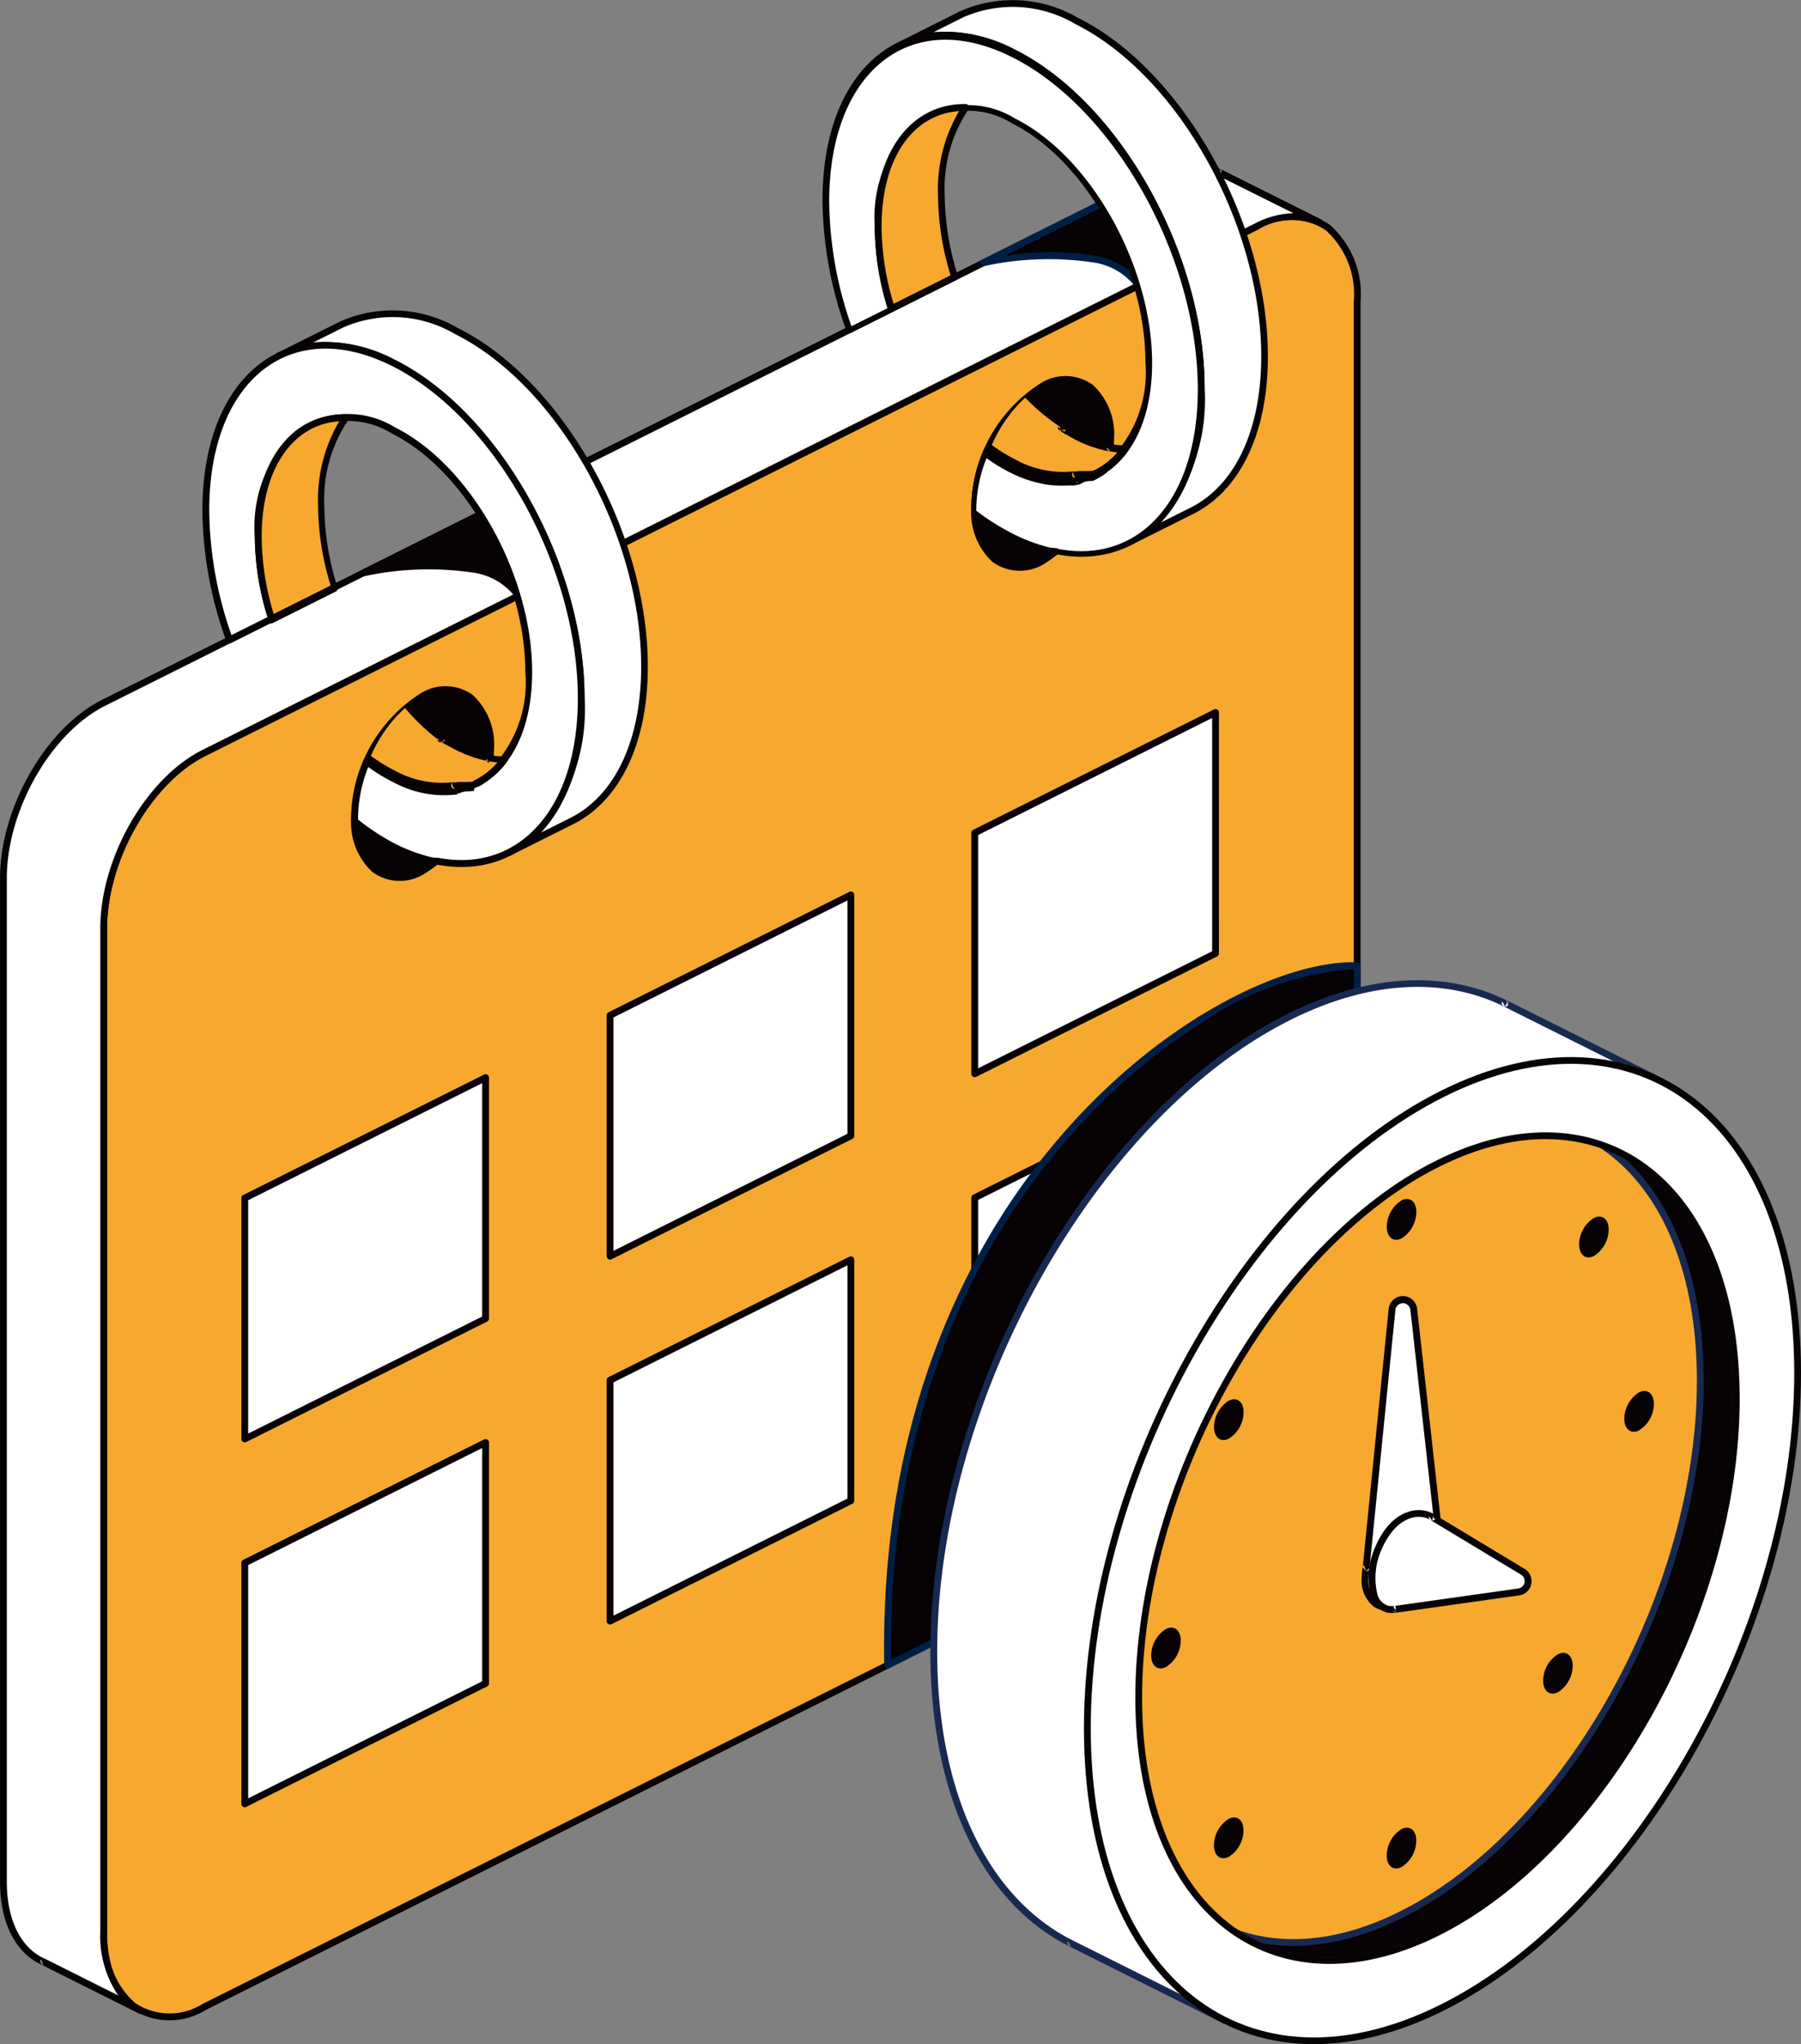
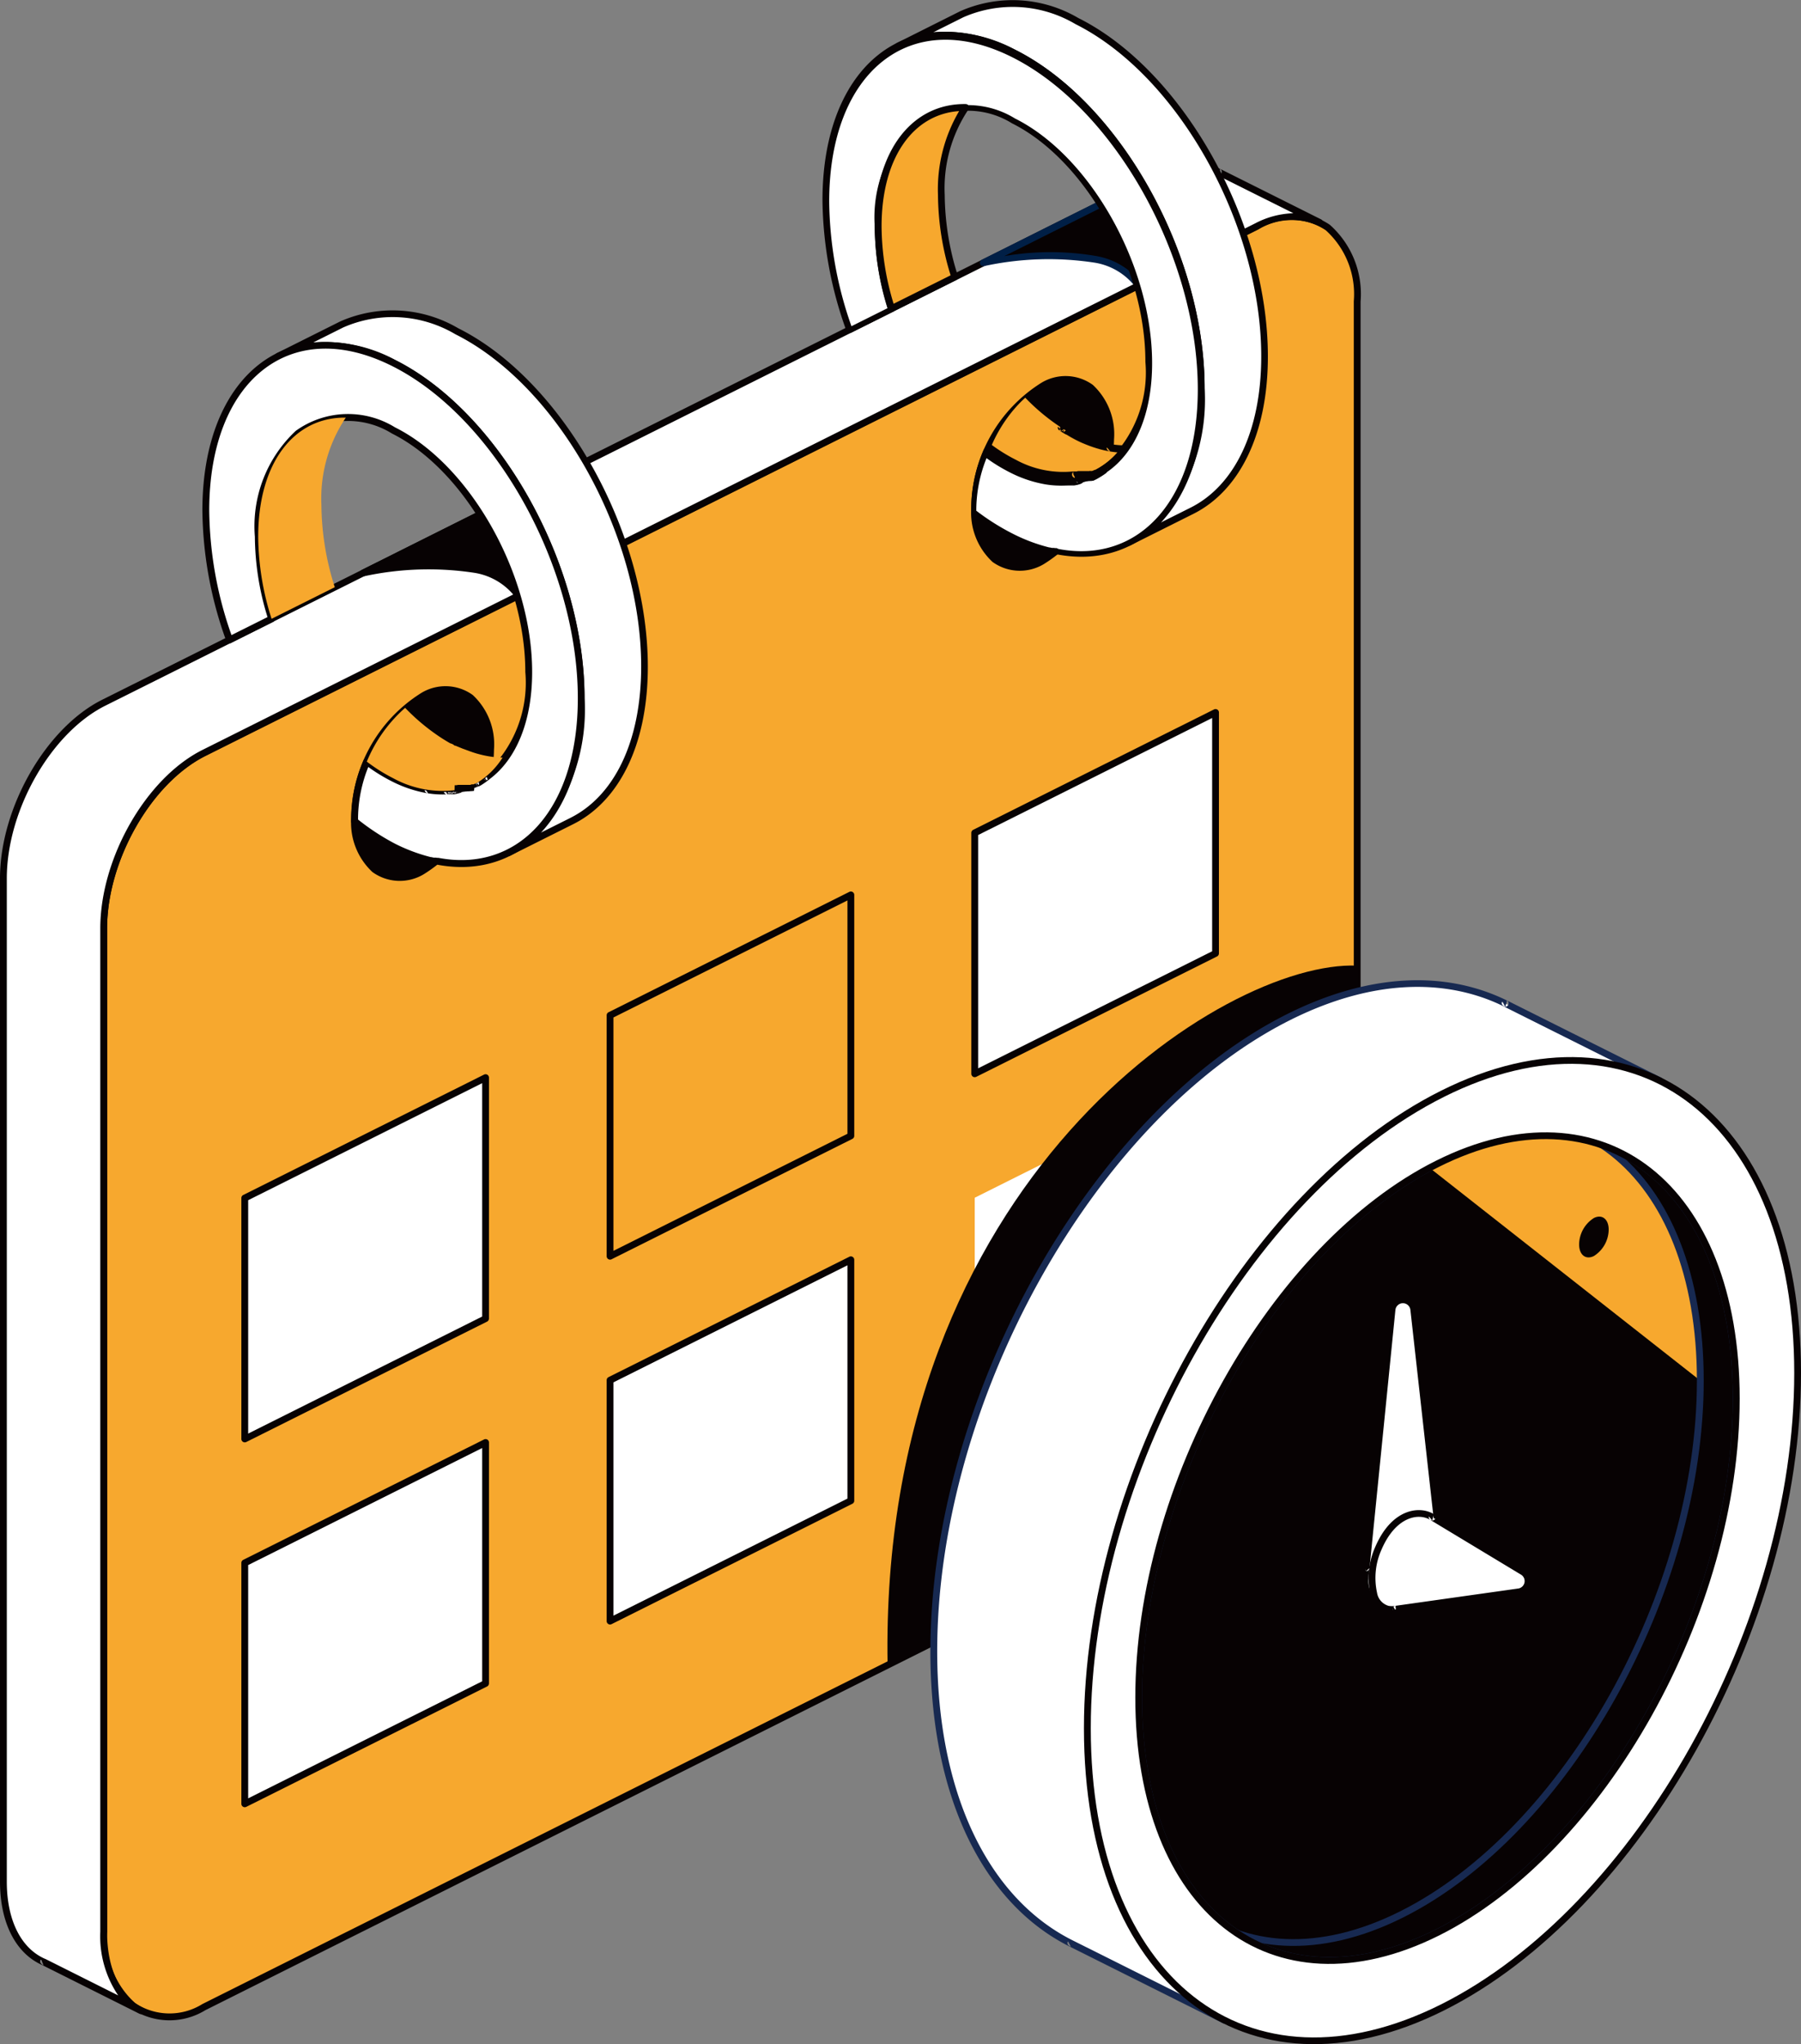
<svg xmlns="http://www.w3.org/2000/svg" id="event" width="79.327" height="90" viewBox="0 0 79.327 90">
  <rect x="0" y="0" width="79.327" height="90" fill="#808080" stroke="none" />
  <defs>
    <clipPath id="clip-path">
      <rect id="사각형_49" data-name="사각형 49" width="79.327" height="90" fill="none" />
    </clipPath>
  </defs>
  <g id="그룹_18" data-name="그룹 18" clip-path="url(#clip-path)">
    <path id="패스_255" data-name="패스 255" d="M73.834,42.616c0-3.047-1.979-4.532-4.417-3.313L23.039,62.492c-2.438,1.219-4.417,4.682-4.417,7.73v44.17c0,3.047,1.979,4.532,4.417,3.313L69.417,94.515c2.438-1.219,4.417-4.682,4.417-7.73Z" transform="translate(-14.055 -29.342)" fill="#f7a82e" fill-rule="evenodd" />
    <path id="패스_256" data-name="패스 256" d="M73.522,42.153a4.074,4.074,0,0,0-1.354-3.376,3.023,3.023,0,0,0-3.28-.071L22.51,61.895c-2.481,1.241-4.5,4.763-4.5,7.864v44.17a4.073,4.073,0,0,0,1.354,3.376,3.023,3.023,0,0,0,3.28.071L69.022,94.187c2.481-1.241,4.5-4.763,4.5-7.864Zm-.3,0v44.17c0,2.993-1.939,6.4-4.334,7.6L22.51,117.107a2.737,2.737,0,0,1-2.965-.042,3.784,3.784,0,0,1-1.234-3.136V69.759c0-2.993,1.939-6.4,4.334-7.6L69.022,38.974a2.738,2.738,0,0,1,2.965.042,3.784,3.784,0,0,1,1.234,3.136" transform="translate(-13.593 -28.879)" fill="#070203" fill-rule="evenodd" />
    <path id="패스_257" data-name="패스 257" d="M54.564,193.444l-10.607,5.3v10.607l10.607-5.3Z" transform="translate(-33.176 -146)" fill="#fff" fill-rule="evenodd" />
    <path id="패스_258" data-name="패스 258" d="M54.252,192.982a.15.15,0,0,0-.217-.134l-10.607,5.3a.15.15,0,0,0-.083.134v10.607a.15.15,0,0,0,.217.134l10.606-5.3a.15.15,0,0,0,.083-.134Zm-.3.243V203.5l-10.307,5.153V198.378Z" transform="translate(-32.714 -145.538)" fill="#070203" fill-rule="evenodd" />
    <path id="패스_259" data-name="패스 259" d="M185.66,127.9l-10.607,5.3v10.607l10.607-5.3Z" transform="translate(-132.12 -96.529)" fill="#fff" fill-rule="evenodd" />
    <path id="패스_260" data-name="패스 260" d="M185.349,127.434a.15.15,0,0,0-.217-.134l-10.607,5.3a.15.15,0,0,0-.083.134v10.607a.15.15,0,0,0,.217.134l10.606-5.3a.15.15,0,0,0,.083-.134Zm-.3.243v10.271L174.742,143.1V132.83Z" transform="translate(-131.659 -96.067)" fill="#070203" fill-rule="evenodd" />
-     <path id="패스_261" data-name="패스 261" d="M120.164,160.645l-10.607,5.3v10.606l10.607-5.3Z" transform="translate(-82.687 -121.245)" fill="#fff" fill-rule="evenodd" />
    <path id="패스_262" data-name="패스 262" d="M119.852,160.183a.15.15,0,0,0-.217-.134l-10.606,5.3a.15.15,0,0,0-.083.134v10.607a.15.15,0,0,0,.217.134l10.606-5.3a.15.15,0,0,0,.083-.134Zm-.3.243V170.7l-10.307,5.153V165.579Z" transform="translate(-82.225 -120.784)" fill="#070203" fill-rule="evenodd" />
    <path id="패스_263" data-name="패스 263" d="M54.564,258.941l-10.607,5.3v10.607l10.607-5.3Z" transform="translate(-33.176 -195.433)" fill="#fff" fill-rule="evenodd" />
    <path id="패스_264" data-name="패스 264" d="M54.252,258.479a.15.15,0,0,0-.217-.134l-10.607,5.3a.15.15,0,0,0-.083.134v10.607a.15.15,0,0,0,.217.134l10.606-5.3a.15.15,0,0,0,.083-.134Zm-.3.243v10.271l-10.307,5.153V263.875Z" transform="translate(-32.714 -194.972)" fill="#070203" fill-rule="evenodd" />
    <path id="패스_265" data-name="패스 265" d="M185.66,193.393l-10.607,5.3V209.3L185.66,204Z" transform="translate(-132.12 -145.962)" fill="#fff" fill-rule="evenodd" />
-     <path id="패스_266" data-name="패스 266" d="M185.349,192.931a.15.15,0,0,0-.217-.134l-10.607,5.3a.15.15,0,0,0-.083.134v10.607a.15.15,0,0,0,.217.134l10.606-5.3a.15.15,0,0,0,.083-.134Zm-.3.243v10.271L174.742,208.6V198.327Z" transform="translate(-131.659 -145.5)" fill="#070203" fill-rule="evenodd" />
    <path id="패스_267" data-name="패스 267" d="M120.164,226.141l-10.607,5.3v10.606l10.607-5.3Z" transform="translate(-82.687 -170.678)" fill="#fff" fill-rule="evenodd" />
    <path id="패스_268" data-name="패스 268" d="M119.852,225.679a.15.15,0,0,0-.217-.134l-10.606,5.3a.15.15,0,0,0-.083.134v10.607a.15.15,0,0,0,.217.134l10.606-5.3a.15.15,0,0,0,.083-.134Zm-.3.243v10.271l-10.307,5.153V231.075Z" transform="translate(-82.225 -170.216)" fill="#070203" fill-rule="evenodd" />
    <path id="패스_269" data-name="패스 269" d="M6.668,111.067h0L2.38,108.92c-1.073-.471-1.768-1.728-1.768-3.533V61.217c0-3.047,1.979-6.511,4.417-7.73L51.407,30.3a3.052,3.052,0,0,1,2.713-.191h0l.082.041,4.376,2.187a3.034,3.034,0,0,0-2.756.17L9.446,55.7c-2.438,1.219-4.417,4.682-4.417,7.73V107.6c0,1.732.64,2.96,1.639,3.472" transform="translate(-0.462 -22.545)" fill="#fff" fill-rule="evenodd" />
    <path id="패스_270" data-name="패스 270" d="M58.11,32.025h.009a.15.15,0,0,0,.125-.067h0a.15.15,0,0,0-.058-.217L53.81,29.553l-.084-.042h0l-.005,0a3.2,3.2,0,0,0-2.84.195L4.5,52.891C2.019,54.132,0,57.654,0,60.755v44.17c0,1.877.738,3.177,1.853,3.669l4.286,2.146a.151.151,0,0,0,.058.016h.009a.15.15,0,0,0,.068-.284c-.959-.492-1.558-1.676-1.558-3.338V62.964c0-2.993,1.94-6.4,4.334-7.6L55.43,32.179a2.888,2.888,0,0,1,2.622-.17.151.151,0,0,0,.058.016M53.657,29.8h0a.151.151,0,0,1-.065-.015l.077.039h0l3.3,1.648a3.846,3.846,0,0,0-1.676.442L8.917,55.1c-2.481,1.241-4.5,4.763-4.5,7.864v44.17a4.657,4.657,0,0,0,.789,2.8l-3.221-1.613-.007,0C.949,107.869.3,106.656.3,104.925V60.755c0-2.993,1.939-6.4,4.334-7.6L51.012,29.971a2.908,2.908,0,0,1,2.582-.19.152.152,0,0,0,.063.014M1.918,108.608Zm0,0s-.1-.269-.125-.232c-.093.141.123.231.125.232m-.009,0h0Zm-.009,0h0Zm-.009,0h0Zm-.008,0h0Zm-.009,0h0Zm-.008,0h0l0,0Zm-.008,0,0,0-.005,0ZM53.726,29.511c.041.022-.056.26-.065.283l.124-.067-.124.067v0a.15.15,0,0,0,.066-.285m-.067.284Zm0,0s-.1-.269-.125-.232c-.093.141.122.231.125.232" transform="translate(0 -22.084)" fill="#070203" fill-rule="evenodd" />
    <path id="패스_271" data-name="패스 271" d="M65.239,94.188c3.212-.549,5.833-.49,6.837,1L76.427,93.1c-1.353-1.547-3.408-2-5.854-1.584Z" transform="translate(-49.239 -68.963)" fill="#070203" fill-rule="evenodd" />
    <path id="패스_272" data-name="패스 272" d="M64.71,93.592a.15.15,0,0,0,.092.282,13.418,13.418,0,0,1,4.864-.155,2.827,2.827,0,0,1,1.824,1.09.15.15,0,0,0,.189.051l4.351-2.082a.15.15,0,0,0,.048-.234c-1.385-1.584-3.487-2.063-5.992-1.633a.159.159,0,0,0-.042.013Zm.991-.16L70.159,91.2c2.3-.39,4.244.005,5.56,1.392l-4.056,1.94a3.19,3.19,0,0,0-1.932-1.109,11.95,11.95,0,0,0-4.03.006Z" transform="translate(-48.777 -68.501)" fill="#070203" fill-rule="evenodd" />
    <path id="패스_273" data-name="패스 273" d="M176.6,38.509c3.212-.549,5.833-.49,6.837,1l4.351-2.082c-1.353-1.547-3.408-2-5.854-1.584Z" transform="translate(-133.285 -26.939)" fill="#070203" fill-rule="evenodd" />
    <path id="패스_274" data-name="패스 274" d="M176.068,37.912a.15.15,0,0,0,.092.282,13.417,13.417,0,0,1,4.864-.155,2.827,2.827,0,0,1,1.824,1.09.15.15,0,0,0,.189.051l4.351-2.082a.15.15,0,0,0,.048-.234c-1.386-1.585-3.487-2.063-5.992-1.633a.151.151,0,0,0-.042.014Zm.991-.16,4.458-2.229c2.3-.39,4.244.005,5.56,1.392l-4.055,1.94a3.192,3.192,0,0,0-1.932-1.109,11.952,11.952,0,0,0-4.031.007Z" transform="translate(-132.823 -26.477)" fill="#001f46" fill-rule="evenodd" />
    <path id="패스_275" data-name="패스 275" d="M66.685,124.1c1.652-.826,2.994.228,2.994,2.352a6.409,6.409,0,0,1-2.994,5.346c-1.652.826-2.994-.228-2.994-2.352a6.408,6.408,0,0,1,2.994-5.346" transform="translate(-48.07 -93.452)" fill="#070203" fill-rule="evenodd" />
    <path id="패스_276" data-name="패스 276" d="M66.157,123.5a6.572,6.572,0,0,0-3.077,5.48,2.961,2.961,0,0,0,.934,2.4,2.053,2.053,0,0,0,2.276.086,6.573,6.573,0,0,0,3.077-5.48,2.961,2.961,0,0,0-.934-2.4,2.052,2.052,0,0,0-2.276-.086m.134.268a1.767,1.767,0,0,1,1.957.053,2.671,2.671,0,0,1,.82,2.164,6.244,6.244,0,0,1-2.91,5.212,1.767,1.767,0,0,1-1.957-.053,2.671,2.671,0,0,1-.82-2.164,6.245,6.245,0,0,1,2.911-5.212" transform="translate(-47.609 -92.987)" fill="#070203" fill-rule="evenodd" />
    <path id="패스_277" data-name="패스 277" d="M178.044,68.421c1.652-.826,2.994.228,2.994,2.352a6.409,6.409,0,0,1-2.994,5.346c-1.652.826-2.994-.228-2.994-2.352a6.409,6.409,0,0,1,2.994-5.346" transform="translate(-132.117 -51.428)" fill="#070203" fill-rule="evenodd" />
    <path id="패스_278" data-name="패스 278" d="M177.515,67.823a6.573,6.573,0,0,0-3.077,5.48,2.961,2.961,0,0,0,.934,2.4,2.053,2.053,0,0,0,2.276.086,6.573,6.573,0,0,0,3.077-5.48,2.961,2.961,0,0,0-.934-2.4,2.053,2.053,0,0,0-2.276-.086m.134.269a1.767,1.767,0,0,1,1.957.053,2.671,2.671,0,0,1,.82,2.164,6.245,6.245,0,0,1-2.91,5.212,1.767,1.767,0,0,1-1.957-.053,2.671,2.671,0,0,1-.82-2.164,6.245,6.245,0,0,1,2.911-5.212" transform="translate(-131.656 -50.964)" fill="#070203" fill-rule="evenodd" />
    <path id="패스_279" data-name="패스 279" d="M60.133,80.023h0l2.789-1.395c1.946-.973,3.2-3.385,3.2-6.8,0-5.867-3.7-12.482-8.267-14.763a5.566,5.566,0,0,0-5.069-.3l-2.789,1.395a5.566,5.566,0,0,1,5.07.3c4.563,2.282,8.267,8.9,8.267,14.763,0,3.411-1.253,5.823-3.2,6.8" transform="translate(-37.733 -42.485)" fill="#fff" fill-rule="evenodd" />
    <path id="패스_280" data-name="패스 280" d="M59.664,79.71a.15.15,0,0,1-.129-.085h0a.161.161,0,0,1-.01-.029.15.15,0,0,1,.079-.169c1.9-.953,3.115-3.322,3.115-6.662,0-5.812-3.664-12.369-8.185-14.629a5.422,5.422,0,0,0-4.935-.3.151.151,0,0,1-.067.016h-.007a.15.15,0,0,1-.129-.085h0a.158.158,0,0,1-.01-.029.15.15,0,0,1,.079-.168l2.789-1.395a.15.15,0,0,0-.079.169.141.141,0,0,0,.01.029.141.141,0,0,1-.01-.029.15.15,0,0,1,.079-.169,5.71,5.71,0,0,1,5.2.3c4.605,2.3,8.35,8.976,8.35,14.9,0,3.482-1.295,5.937-3.281,6.93l-.067.016.067-.016-2.789,1.395a.148.148,0,0,1-.067.016Zm2.728-1.678-1.306.653a8.49,8.49,0,0,0,1.933-5.921c0-5.921-3.745-12.595-8.35-14.9a6.527,6.527,0,0,0-3.6-.765l1.322-.661h0a5.422,5.422,0,0,1,4.935.3c4.52,2.26,8.185,8.817,8.185,14.629,0,3.34-1.21,5.709-3.115,6.662ZM52.185,56.369h0Z" transform="translate(-37.27 -42.023)" fill="#070203" fill-rule="evenodd" />
    <path id="패스_281" data-name="패스 281" d="M171.491,24.344h0l2.789-1.395c1.946-.973,3.2-3.385,3.2-6.8,0-5.867-3.7-12.482-8.267-14.763a5.566,5.566,0,0,0-5.07-.3l-2.789,1.395a5.566,5.566,0,0,1,5.07.3c4.563,2.281,8.267,8.9,8.267,14.763,0,3.411-1.253,5.823-3.2,6.8" transform="translate(-121.779 -0.462)" fill="#fff" fill-rule="evenodd" />
    <path id="패스_282" data-name="패스 282" d="M171.023,24.031a.151.151,0,0,1-.129-.085v0h0a.144.144,0,0,1-.01-.029.15.15,0,0,1,.079-.168c1.9-.953,3.115-3.322,3.115-6.662,0-5.812-3.664-12.369-8.185-14.629a5.422,5.422,0,0,0-4.935-.3.151.151,0,0,1-.067.016h-.007a.15.15,0,0,1-.129-.085h0a.155.155,0,0,1-.01-.029.15.15,0,0,1,.079-.169L163.613.493a.15.15,0,0,0-.079.169.157.157,0,0,0,.01.029.157.157,0,0,1-.01-.029.15.15,0,0,1,.079-.169,5.711,5.711,0,0,1,5.2.3c4.605,2.3,8.35,8.976,8.35,14.9,0,3.482-1.295,5.937-3.281,6.93l-.067.016h0l.067-.016L171.1,24.015a.149.149,0,0,1-.067.016Zm2.728-1.678-1.306.653a8.487,8.487,0,0,0,1.933-5.92c0-5.921-3.745-12.595-8.35-14.9a6.53,6.53,0,0,0-3.6-.765l1.322-.661h0a5.421,5.421,0,0,1,4.935.3c4.52,2.26,8.185,8.817,8.185,14.629,0,3.34-1.21,5.709-3.115,6.662ZM163.544.691h0Z" transform="translate(-121.318 0)" fill="#070203" fill-rule="evenodd" />
    <path id="패스_283" data-name="패스 283" d="M49.372,80.954c1.114-.835,1.807-2.436,1.807-4.59,0-4.228-2.669-8.995-5.958-10.639s-5.958.453-5.958,4.681a12.1,12.1,0,0,0,.589,3.616L38,74.948a17.132,17.132,0,0,1-1.046-5.7c0-5.867,3.7-8.777,8.268-6.5s8.267,8.9,8.267,14.763c0,5-2.692,7.854-6.314,7.174l-.012,0h-.009l-.009,0-.009,0h-.008l-.013,0h-.011l-.018,0-.029-.006-.021,0-.009,0-.014,0h-.005l-.01,0-.011,0h0l-.014,0-.008,0h0l-.1-.023-.012,0-.013,0h0a7.747,7.747,0,0,1-1.613-.6,10.507,10.507,0,0,1-1.707-1.081q0-.079,0-.161a6.387,6.387,0,0,1,.535-2.464,7.5,7.5,0,0,0,1.175.736,5.294,5.294,0,0,0,1.516.507,3.9,3.9,0,0,0,.868.046h0l.027,0,.028,0,.027,0h0l.026,0h0l.026,0,.027,0h0l.026,0h0l.025,0h0l.026,0,.025,0h0l.024,0h0l.024,0h0l.023,0h0l.023,0h0l.023,0h0l.022,0h0l.023,0h.005l.022,0H48.1l.022,0h0l.019,0h.005l.021,0,.007,0,.021,0,.006,0,.018,0h.007l.019,0,.007,0,.02-.005.008,0,.018,0h0l.007,0,.015,0,.008,0,.019-.005.009,0,.018-.005.009,0,.014,0,.007,0,.005,0,.014,0,.009,0,.017-.006.01,0,.013,0,0,0,.008,0,.012,0,.009,0h0l.014,0,.01,0,.015-.005h0l.011,0,.01,0,.009,0,.008,0,.01,0,.011,0,.015-.006.012,0,.009,0,.008,0,.01,0,.008,0,.011,0,.008,0,.007,0,.012-.005.006,0,.009,0,.012-.005.006,0,.01,0,.01,0,.006,0,.012-.006L48.8,81.3l.013-.006,0,0,.011-.005.012-.006,0,0,.012-.006.013-.007h0l.014-.007.014-.007.013-.007h0l.012-.006.013-.007h0l.067-.037h0A3.3,3.3,0,0,0,49.372,80.954Z" transform="translate(-27.891 -46.777)" fill="#fff" fill-rule="evenodd" />
    <path id="패스_284" data-name="패스 284" d="M48.91,80.639l-.09-.27a5.4,5.4,0,0,0,1.747-4.47c0-4.173-2.629-8.882-5.875-10.5a3.659,3.659,0,0,0-4.052.122,5.46,5.46,0,0,0-1.688,4.424,11.951,11.951,0,0,0,.582,3.571.15.15,0,0,1-.076.18l-1.853.926a.15.15,0,0,1-.208-.084,17.292,17.292,0,0,1-1.054-5.748c0-2.99.955-5.223,2.48-6.421s3.661-1.381,6-.209c4.605,2.3,8.35,8.976,8.35,14.9,0,5.121-2.783,8.018-6.491,7.321l.027,0-.039,0,.028,0-.033,0,.028,0-.032,0,.028,0-.037,0,.028,0-.038,0,.028,0-.031,0,.028,0-.034,0,.029,0-.041-.005.028,0-.036,0,.029,0-.03,0,.029,0-.034,0,.029,0-.047-.006.029,0-.03,0-.03-.006.03,0-.051-.007.03,0-.032,0,.031,0-.032,0,.031,0-.037,0,.031,0-.046-.006.031,0-.034,0,.031,0-.034,0,.032,0-.041-.005.031,0-.043-.006.032,0-.034,0,.032,0-.035,0,.033,0-.046-.006.032,0-.018,0h-.025l-.1-.023.035,0-.036,0,.035,0-.036,0,.035,0-.045-.006.035,0-.029,0h-.023a7.891,7.891,0,0,1-1.644-.615,10.655,10.655,0,0,1-1.732-1.1.15.15,0,0,1-.058-.114c0-.055,0-.11,0-.166a6.544,6.544,0,0,1,.547-2.523.15.15,0,0,1,.229-.061,7.372,7.372,0,0,0,1.151.722,5.155,5.155,0,0,0,1.473.493l-.024.3.024-.3a3.758,3.758,0,0,0,.835.044l-.015,0h-.008a.15.15,0,0,0,.033.3h0c-.012-.018-.177-.261-.033-.3h.008l.016,0v0h0l.026,0h-.021a.028.028,0,0,1,.012.018l0,0,0,0h0v-.013h0v.013l.011-.006a.012.012,0,0,0-.011-.006l.026,0v0h0l-.006,0,0,0a.044.044,0,0,1,.006.013l.01-.008v-.01h0v0l.026,0-.026,0v.01a.083.083,0,0,1,.025-.012v0h0l.025,0h-.019a.028.028,0,0,1,.012.017l.008-.007v-.013h0v.012l.011-.006a.013.013,0,0,0-.011-.006l.025,0v0h0l-.006,0,0,0,0,.005,0,.007.009-.008v-.01h0v0l.026,0-.025.005v.01a.086.086,0,0,1,.025-.013v0h0l.025,0H47.3l.006,0,0,0,.007,0h0v0h0l.024,0h-.006l-.008,0h0a.026.026,0,0,1,.012.016l.008-.007v-.013h0l.025,0v0h0l-.007,0,0,0a.115.115,0,0,1,.014.055.1.1,0,0,1,0-.017l0-.043v0l.024,0-.024.006,0,.043a.065.065,0,0,1,.022-.035v-.014h0l.023,0v0l-.012.005h0l0,.005,0,.005,0,0,0,0v-.013h0v0h0v.01l0,0v-.009h0v0l.023,0-.023.006v.009a.089.089,0,0,1,.023-.012v0h0l.022,0h-.005l-.008,0h0c.01,0,.017.024.02.052v-.007l0-.05h0l.022,0v.013l0,0,0,0a.505.505,0,0,1,.012.152l0,.007.006.012.01.108-.01-.108h0l-.015-.176h0v-.013h0v.011l0,0h0l.015.177h0l.005.01.009.1-.009-.1-.017-.19h0V80.94l.022,0h0v0h0l.022.244,0,0,0,0,0,.042,0-.042h0l-.024-.253h0v0l.021,0h-.006l-.008,0-.007,0,.023.254.01.013.01.013.006.008v0h0l-.028-.294h0l.022,0,.03.3-.03-.3h.005l.021,0,.031.3-.031-.3h.006l.031.3-.031-.3.021,0h0l.032.3-.032-.3.018,0,.008.071v.011l.024.215L47.66,81v0h0v-.011h0v0l-.007-.067h0l.02,0,0,.015a.07.07,0,0,0-.017.031l.009.078a.341.341,0,0,0,.027.057l.013.115-.013-.114h0l-.019-.166h0l0-.015h.006v.011l0,0,0,0,.019.167,0,.007,0,.007.012.1-.012-.1h0l-.022-.186V80.9l.02,0h.006v0l-.006,0,.029.236.006.009v0l.005.043-.005-.043h0l-.03-.25h0v0l.017,0h0l-.008,0-.007,0,.03.25.011.014.01.012h0v0l-.021-.171a.132.132,0,0,1-.008-.067l-.006-.046h0l.005.045v-.011l0-.035h0l.017,0,0,.013h0l0,0,.005.013,0-.016h0l0-.013.007,0,.018,0v0a.087.087,0,0,0-.018.011l.026.2,0,.007.007.011.012.016.006.049-.006-.049-.032-.243v0l.008,0h0l0,0,0,0,.032.243,0,0,.008.01,0,.035,0-.035-.035-.259h0l.017,0-.007,0-.008,0h0l.035.259.005.006.01.012.008.009v0h0l-.04-.292h0l.006,0v0h0l.033.239h0l.008.053-.008-.054c0-.082,0-.229-.033-.239v0l.014,0,.041.294-.041-.294.007,0,.018-.005.043.294-.042-.294.008,0,.043.294-.043-.294.017-.005.008,0,.044.293-.044-.293.013,0,.045.293-.045-.293.006,0h0l.046.293-.046-.293.013,0,.046.293-.046-.293.009,0,.016-.005,0,.018a.075.075,0,0,0-.013.031l.012.073a.31.31,0,0,0,.026.05l.02.121L47.973,81l-.025-.153h0l0-.018.009,0,0,.011,0,0,0,0v0l.025.153.013.02.016.1-.016-.1h0l-.03-.183h0l0-.011.013,0v.005l-.012.01.03.183,0,0,.008.011.007.009.012.069L48,81.044l-.019-.113a.134.134,0,0,1-.011-.064l-.007-.041h0v-.005h0l.008,0v0l-.007,0,.005.03h0l.016.1h0l.017.1.009.011,0,0,.007.043-.007-.043-.016-.092-.012-.023-.016-.1a.076.076,0,0,1,.006-.014l0-.021h0v0l.011,0h0l0,0-.007,0,0,.021a.07.07,0,0,1,.009-.013l0-.012h0l.009,0-.006,0h0l0,.012,0,0,0,0v-.008h0l.013,0v0l0,0h0a.025.025,0,0,1,.007.008l0-.011h0v0l.01,0h0l-.007,0,0,0,0,.011a.464.464,0,0,1,.027.154l.013.075,0,0,.012.013.005.029-.005-.029-.046-.261h0l.014-.005-.014.006.046.261.019.021v0h0l-.052-.288h0l.01,0V80.8l.036.2h0l.015.085L48.089,81c0-.036-.005-.077-.01-.113l-.009-.048a.082.082,0,0,0-.017-.039v-.006l.01,0,.009.048v0l.008.042v0l.036.194-.036-.2c0-.015,0-.03-.008-.042l-.01-.052.008,0,.007,0,.054.29-.054-.29.009,0,.054.29-.054-.29.011,0,.014-.006.056.29-.056-.29.011,0,.056.289-.056-.289.008,0,.057.289-.056-.289.008,0,.009,0,.057.289-.057-.289.007,0,.018.089h0l-.018-.089.01,0,.007,0,.009.046h0l-.009-.045.007,0,.012,0,.006,0,0,.02h0l0-.019.008,0,.011,0,0,.009,0-.009.006,0v.006h0V80.72l.01,0,.01,0h0l.005,0,.012-.005.013-.006.012-.006,0,0,0,.015v0l0,0,0,.007,0,0v0l0-.007h0l0-.014.011,0,.011-.005v0l0,0,0,0h0V80.7l.01-.011v0h0v0l0,0v0l0,0h0v0l.008.036a.109.109,0,0,0,0,.037v-.013l-.005-.024h0l-.008-.036,0,0h0v-.007l.011-.006.013-.006-.006,0-.006,0v0l0,0,.005,0,0,0h0l.013-.006.013-.007.012-.006,0,0-.007,0,0,.007,0,0h0l0,0,0,0v0h0l.012-.006.012-.006h0l.064-.035-.006,0h0l0,0h-.006l-.009.007a.137.137,0,0,0-.022.024h0a.151.151,0,0,0-.012.019l0,.013a.107.107,0,0,0,0,.036h0a.175.175,0,0,0,.017.041l.025.1.01.006h0a.148.148,0,0,0,.074.02h0a.146.146,0,0,1-.075-.02c0-.02,0-.043-.008-.066a.3.3,0,0,1-.027-.041l-.02-.078a.081.081,0,0,1,.01-.03h0a.159.159,0,0,1,.014-.017l0,0,0,0,0,0,0,0h0l0,0,0,0h0l.006,0a3.1,3.1,0,0,0,.349-.227.149.149,0,0,0-.057.088h0a.136.136,0,0,0,0,.076v0a.15.15,0,0,0,.142.1s-.113-.023-.143-.105a.149.149,0,0,1,0-.077c.01-.034.144.179.146.182M46.7,84.363l0,.007h0l.01.007,0-.013,0-.015Zm-.081-.045.006.015.006.015a.148.148,0,0,1-.041.006s.012-.014.028-.036m-.125.015h0Zm0,0h0Zm-.124-.029h0Zm0,0h0Zm.367-.224-.011,0H46.7l-.013,0h-.012l-.046-.01-.02,0H46.6l-.014,0h-.015l-.011,0h0l-.014,0H46.53l-.1-.022h-.012l-.013,0h0a7.588,7.588,0,0,1-1.582-.593A10.3,10.3,0,0,1,43.2,82.394c0-.028,0-.057,0-.086a6.155,6.155,0,0,1,.451-2.228,7.549,7.549,0,0,0,1.042.635,5.452,5.452,0,0,0,1.559.521h0a4.041,4.041,0,0,0,.9.047h-.009l.037,0h-.009l.038,0H47.2l.039,0h-.011l.039,0h-.011l.041,0h-.014l.042,0h-.014l.042,0h-.013l.043,0h-.015l.045,0h-.019l.045,0h-.02l.024,0h-.021l.045-.005-.021,0,.026,0-.022,0,.047-.005-.023,0,.026,0-.024,0,.047-.006-.024,0,.028,0-.025,0,.048-.006-.025,0,.031,0-.026,0,.049-.006-.026,0,.032,0-.027,0,.05-.007-.027,0,.03,0-.028,0,.051-.007-.028,0,.035,0-.029,0,.051-.007-.03,0,.037,0-.031,0,.053-.008-.031,0,.037,0-.032,0,.052-.008-.032,0,.039,0-.033,0,.054-.009-.033,0,.041-.006-.034,0,.055-.009-.035,0,.042-.006-.036,0,.054-.009-.036,0,.041-.006-.036,0,.039-.005-.037,0,.055-.009-.037,0,.045-.007-.038,0,.058-.01-.038,0,.047-.007-.039.005.058-.011-.039.005.041-.006-.04.005.047-.007-.04.006.056-.01-.041.006.049-.008-.041.006.06-.012-.042.006.051-.009-.042.006.061-.012-.043.006.052-.009-.044.007.058-.011-.044.007.051-.009-.045.007L48,81.127l-.045.007.059-.012-.045.007.055-.01-.046.007.064-.013-.047.007.057-.011L48,81.118l.061-.013-.048.008.053-.01-.048.008.057-.011-.049.008.061-.012-.049.008.059-.012-.05.008.053-.01-.051.009.064-.013-.05.009.061-.013-.051.009.066-.014-.052.009.053-.01-.052.009.063-.013-.052.009.063-.013-.053.01.062-.013-.053.01.062-.013-.054.01.064-.014-.054.01.065-.014-.054.01.07-.016-.055.011.067-.015-.055.011.065-.014-.056.011.064-.014-.056.011.067-.015-.057.011.065-.014-.057.011.068-.016-.058.012.066-.015-.058.012.066-.015-.058.012.071-.017-.059.012.066-.015-.06.012L48.326,81l-.06.013L48.339,81l-.06.013.067-.016-.061.013.071-.017L48.295,81l.072-.018L48.305,81l.048-.011.011,0,.009,0h-.007l.006,0,.008,0,.006,0h0l.014-.007-.063.014.077-.02-.064.014.068-.016-.064.014.075-.02-.064.014.076-.02-.065.015.07-.017-.065.015.077-.021-.065.015.079-.022-.015,0,.007,0h0l.009,0-.009,0,.007,0,.008,0,.007,0h0l.014-.007-.068.016.081-.023-.068.016.071-.018-.069.017.081-.023-.01,0,.009,0,.008,0,.006,0h0l.071-.038a.151.151,0,0,1-.073.019h0a.149.149,0,0,0,.072-.019h0A3.427,3.427,0,0,0,49,80.61h0c1.145-.857,1.868-2.5,1.868-4.71,0-4.282-2.71-9.108-6.041-10.773a3.944,3.944,0,0,0-4.372.155,5.748,5.748,0,0,0-1.8,4.66,12.2,12.2,0,0,0,.557,3.539l-1.587.793a16.906,16.906,0,0,1-.98-5.487c0-2.877.9-5.032,2.365-6.185s3.466-1.286,5.685-.176c4.52,2.26,8.185,8.817,8.185,14.629,0,4.882-2.6,7.69-6.136,7.026m-.1-.02h0Zm-.011,0h0Zm.516-2.821v.046h0v-.013l0-.026-.005-.008Zm.014-.084c0,.035-.006.069-.008.093l.006.01.009.014.008.012,0-.1-.012-.025m.012.025,0,.1h0s0-.038.009-.08l-.012-.024m.016-.028c0,.018,0,.035,0,.051l.006.011.011.02,0,.049,0-.049h0l0-.057-.011-.025m.012.025,0,.057c.013.023.025.039.029.045v0h0l0-.049-.011-.017-.013-.024Zm.03.055,0,.041v.006h0v-.013l0-.027,0-.007Zm.013-.082c0,.034,0,.066-.007.091l.007.012.009.014.006.009v0h0l0-.1-.011-.023m.013.027,0,.09v0c0-.014,0-.039.007-.069l-.011-.02m.014-.031c0,.018,0,.035,0,.051l.006.01.012.02,0,.048,0-.048h0l0-.058-.011-.024m.012.024,0,.058c.014.023.026.039.029.044h0l0-.05L47.3,81.2l-.013-.024Zm.03.053,0,.045v0h0v-.013l0-.027,0-.007Zm.009-.033c0,.016,0,.03,0,.042l.007.011.009.014.005.008v0h0l0-.048-.009-.015Zm.019.032,0,.03v.014l0,0v-.018l0-.024,0-.005Zm.01-.085c0,.034,0,.066-.006.091l.008.012.01.014.006.008v0h0l-.007-.1-.011-.022m.013.027.005.088h0v.01l0,0v-.014l0-.033c0-.008,0-.015,0-.023v-.012l-.011-.02m.014-.11c0,.041,0,.089,0,.129l.006.011.012.018,0,.05,0-.05-.009-.134a.216.216,0,0,1-.005-.024m.006.025.009.134c.012.019.023.034.028.041v0h0l-.007-.1a.362.362,0,0,1-.03-.071m.034.078.006.081v.016l0,0v-.02l0-.027v-.036l-.007-.011Zm.013-.03c0,.017,0,.033,0,.048h0l.007.012.01.015,0,.053,0-.053,0-.055-.006-.013Zm.011.02,0,.055,0,.006h0l0,.045,0-.045,0-.054,0-.008Zm0,.008,0,.053.011.016.01.013.007.009v0h0l0-.046c-.009-.013-.018-.029-.028-.045m.035.055,0-.007,0,.034v.01l0,0v-.012h0Zm0-.165a1.644,1.644,0,0,1,0,.165l.007.01.01.013.005.007v0h0l-.015-.183h0Zm.007.026.013.155v.015l0,0,0-.019c0-.024,0-.067.006-.111a.4.4,0,0,1-.019-.044m-1.212.169s-.135-.226-.145-.188c-.038.147.143.187.145.188m1.3-.023c0-.059.016-.292-.027-.284h0l.027.284h0v.01l0,0Zm.159-.208.021.17.005.006v0h0l-.02-.159,0-.01Zm.01.024.018.14v.013l0,0,0-.016v-.032c0-.025,0-.024,0-.049v-.024a.368.368,0,0,1-.018-.035m-.223-.092a.086.086,0,0,0-.021.012l.017.191c.009.015.018.03.027.042Zm.24.078c0,.016,0,.033,0,.049l.006.01h0l.013.106-.013-.106Zm.042-.145H47.8l.039.286v.007h0v-.009c0-.01,0-.026,0-.047Zm-.106.03a.106.106,0,0,0-.019.012l.022.187.026.037Zm.3.071.015.092.011.013,0,0,0,.022,0-.022L48.023,81l-.008-.011-.007-.012Zm.016.026.014.083.007.007.005.006v0h0l-.013-.078-.005-.007Zm.017.023.01.058V81.1l0,0,0-.019v-.047l0,0Zm.006-.052c0,.022,0,.044,0,.063l.01.012.009.049-.008-.049h0Zm-.29-.076,0,0,0,.017a.482.482,0,0,1,.013.1l.008.061.007.011,0,0-.026-.2Zm.3-.1a.01.01,0,0,0-.011,0h0l.051.281v.008l0,0,0-.01c0-.015,0-.044,0-.079Zm-.067.135.018.112h0l.005.007-.017-.1,0-.01Zm.227.106-.028-.139h0Zm.019-.008-.018-.087h0Zm-.572-.078a.1.1,0,0,0,0,.026l0,.018a.184.184,0,0,0,.009.033Zm.6.067-.01-.05Zm.02-.009-.006-.029h0Zm.006,0-.005-.024ZM48.305,81l0-.009Zm.034-.009h0L48.311,81l.034-.007Zm-.845-.029c0-.011-.01-.017-.017-.016h0l0,.04a.063.063,0,0,1,.014-.025m-.279.018v0h0Zm.132-.014v.012l.01-.006a.011.011,0,0,0-.011-.005m1.007.012-.013-.055Zm-1.054,0h-.006v0H47.3Zm.021,0v0h0Zm.089-.005a.011.011,0,0,0-.011,0h0v.012l.01-.007m.966,0-.007-.031Zm0,0-.006-.027Zm-.93-.014v0h0Zm.946-.008.008.008v0h0l0-.007H48.4Zm.05,0h0l-.04.01.047-.011Zm-.041,0h0l-.013-.053h0l.013.054h0v.006h0Zm.033,0h0l-.026.008.038-.009Zm-.5-.065a.136.136,0,0,0,.012.073Zm.492.029v0l.018.017v0h0l0-.014h0l-.006,0Zm-.052-.253,0,0,0,0h0l.046.193,0,0,.008.009.007.008.009.037h0v.014l0,0,0-.017h0l-.008-.033,0,0-.015-.064a.143.143,0,0,1-.02-.045.148.148,0,0,1,0-.054l-.015-.062Zm-.643.238,0,.031a.066.066,0,0,1,.013-.019c0-.009-.01-.013-.016-.012m.763.022h0l-.028.008.04-.01Zm-.02,0h0Zm0,0Zm-.108,0h0l-.014-.06Zm.071-.077h0l.018.014.015.061h0c0-.006,0-.027-.005-.055l-.01-.006h0l-.018-.014m-.016.069,0,0v0h0Zm-.062,0h0l-.014-.063h0Zm.059-.09.015.061,0,0h0v0c0-.008,0-.015,0-.023l0-.025-.015-.017m.121.06c0-.02-.032-.3-.072-.28l-.006,0a.144.144,0,0,0-.028.022.091.091,0,0,0-.013.019.511.511,0,0,1,.037.15.553.553,0,0,0,.083.086M48.3,80.7l0,0,0,0v.007h0l.035.155h0l-.035-.155,0,0,0-.005,0,0v-.006Zm-.321.158-.005-.031,0,0,.007.04v-.012Zm.372-.188-.008.008,0,.016h0l0,.013a.137.137,0,0,0,.019.081l.018.077v0l-.018-.076,0,0-.019-.081v0h0l0-.011.011-.016h0l-.006-.006m.018-.006a.094.094,0,0,0-.011.014.5.5,0,0,1,.035.151l.021.026Zm.027-.011.007.028h0a.13.13,0,0,0-.007.027l.026.109.015.018h0l0,0h0l0,0h0l0-.022-.032-.132h0l0-.009a.075.075,0,0,0-.01-.019m-.029,0-.013.009,0,.01h0v0a.083.083,0,0,0-.009.025l.021.088a.319.319,0,0,0,.024.037v0h0l-.036-.149h0l.011-.013Zm-.355.156a.011.011,0,0,0-.009,0v.007l0,0Zm.411-.171c-.005-.008-.011-.01-.016-.007h0l.006.025h0l0,.006,0,.005h0l0,0v0l.032.132c0-.035-.011-.072-.018-.1h0a.312.312,0,0,0-.011-.038h0l0-.005,0,0h0a.143.143,0,0,1,.012-.018m-.028.075a.147.147,0,0,0,0,.052.151.151,0,0,0,.019.043Zm-.064-.024a.078.078,0,0,0-.008.022l.006.025h0l.015.068h0l-.016-.068a.146.146,0,0,1,.007-.025Zm0-.017-.011.008v0l.006.027v.012l.005.024h0l.009.039h0l-.009-.04,0-.012-.006-.025-.006-.027,0,0,0,0h0Zm-.046.06a.07.07,0,0,0,0,.008l0,0Zm.008-.023a.074.074,0,0,0-.008.022v0a.128.128,0,0,1,.009-.018Zm.054-.045h0l0,.008a.1.1,0,0,0-.011.015l0,.021a.146.146,0,0,1,.009-.02l0-.016h0l0-.008h0Zm.049-.024-.005,0h0l0,0,.013.056a.134.134,0,0,1,.007-.026l-.007-.028a.015.015,0,0,0-.009-.006l0,0,0,0h0Zm-.007,0h0v0l0,0h0Zm.014-.008-.006,0h0l.005,0Z" transform="translate(-27.429 -46.313)" fill="#070203" fill-rule="evenodd" />
    <path id="패스_285" data-name="패스 285" d="M160.731,25.274a5.546,5.546,0,0,0,1.808-4.59c0-4.228-2.67-8.995-5.958-10.639s-5.958.453-5.958,4.681a12.1,12.1,0,0,0,.589,3.616l-1.853.926a17.132,17.132,0,0,1-1.045-5.7c0-5.867,3.7-8.777,8.267-6.5s8.267,8.9,8.267,14.763c0,5-2.692,7.854-6.314,7.174l-.012,0h-.009l-.009,0-.009,0h-.008l-.012,0h-.011l-.018,0-.029-.006-.021,0-.009,0-.014,0h-.005l-.01,0-.011,0h0l-.014,0-.008,0h0l-.1-.023-.012,0-.013,0h0a7.745,7.745,0,0,1-1.613-.6,10.5,10.5,0,0,1-1.707-1.081c0-.053,0-.107,0-.161a6.387,6.387,0,0,1,.535-2.464,7.522,7.522,0,0,0,1.175.737,5.3,5.3,0,0,0,1.516.507,3.9,3.9,0,0,0,.868.046h0l.027,0,.028,0,.027,0h0l.026,0h0l.026,0,.027,0h0l.026,0h0l.025,0h0l.026,0,.025,0h0l.024,0h0l.024,0h0l.023,0h0l.023,0h0l.023,0h0l.022,0h0l.023,0h.005l.022,0h.006l.022,0h0l.019,0h.005l.021,0,.007,0,.021,0,.007,0,.018,0h.007l.019,0,.007,0,.02-.005.008,0,.018,0h0l.007,0,.015,0,.008,0,.019-.005.009,0,.018-.006.009,0,.014,0,.007,0,.005,0,.014,0,.009,0,.017-.006.01,0,.014,0,0,0,.008,0,.012,0,.01,0h0l.014,0,.011,0,.015-.005h0l.011,0,.01,0,.009,0,.008,0,.01,0,.011,0,.015-.006.012,0,.009,0,.008,0,.01,0,.008,0,.011,0,.008,0,.007,0,.012-.005.006,0,.009,0,.012-.005.006,0,.011,0,.01,0,.006,0,.012-.006.014-.007.013-.006,0,0,.011-.005.012-.006,0,0,.012-.006.013-.006h0l.014-.007.014-.007.013-.007h0l.012-.006.013-.007h0l.067-.037h0a3.3,3.3,0,0,0,.365-.238" transform="translate(-111.938 -4.753)" fill="#fff" fill-rule="evenodd" />
    <path id="패스_286" data-name="패스 286" d="M160.268,24.96l-.09-.27a5.4,5.4,0,0,0,1.747-4.47c0-4.173-2.629-8.882-5.875-10.5A3.659,3.659,0,0,0,152,9.838a5.459,5.459,0,0,0-1.689,4.424,11.959,11.959,0,0,0,.582,3.571.15.15,0,0,1-.076.18l-1.853.926a.15.15,0,0,1-.208-.084,17.289,17.289,0,0,1-1.054-5.747c0-2.99.955-5.223,2.48-6.421s3.661-1.381,6-.209c4.605,2.3,8.35,8.976,8.35,14.9,0,5.121-2.783,8.018-6.491,7.321l.027,0-.039,0,.028,0-.033,0,.028,0-.032,0,.028,0-.037,0,.028,0-.038,0,.029,0-.032,0,.028,0-.034,0,.029,0-.041-.005.028,0-.036,0,.029,0-.03,0,.029,0-.034,0,.029,0-.047-.006.029,0-.03,0-.03-.006a.14.14,0,0,0,.03,0l-.051-.008.03,0-.032,0,.031,0-.032,0,.031,0-.037,0,.031,0-.046-.006.031,0-.035,0,.031,0-.034,0,.032,0-.041-.005.031,0-.043-.006.032,0-.034,0,.032,0-.035,0,.033,0-.046-.006.032,0-.018,0h-.025l-.1-.023.035,0-.036,0,.035,0-.036,0,.035,0-.045-.007.035,0-.029,0h-.023a7.891,7.891,0,0,1-1.644-.615,10.667,10.667,0,0,1-1.732-1.1.15.15,0,0,1-.058-.114c0-.055,0-.11,0-.166a6.539,6.539,0,0,1,.547-2.523.15.15,0,0,1,.229-.061,7.4,7.4,0,0,0,1.151.722,5.162,5.162,0,0,0,1.473.493l-.024.3.024-.3a3.744,3.744,0,0,0,.835.044c-.183.012,0,.277.01.3h0v-.047c-.045-.076-.114-.22-.008-.248v0h0v0h0l.026,0h-.02a.027.027,0,0,1,.012.018l0,0,0,0h0V25.3h0v.013l.011-.006a.012.012,0,0,0-.011-.006l.026,0v0h0l-.007,0,0,0a.043.043,0,0,1,.006.013l.01-.008V25.3h0v0l.026,0h0l-.026,0v.01a.083.083,0,0,1,.025-.012v0h0l.025,0h-.019a.026.026,0,0,1,.012.017l.008-.007V25.3h0v.012l.011-.006a.012.012,0,0,0-.011-.006l.025,0v0h0l-.006,0,0,0,0,.005,0,.006.009-.008V25.3h0v0l.026,0-.026.005v.01a.084.084,0,0,1,.025-.013v0h0l.024,0h-.018l.006,0,0,0,.006,0h0v0h0l.024,0H158.7l-.008,0h0a.027.027,0,0,1,.012.016l.007-.007v-.013h0l.025,0v0h0l-.006,0,0,0a.112.112,0,0,1,.014.055.1.1,0,0,1,0-.017l0-.043v0l.024,0-.024.006,0,.043a.065.065,0,0,1,.022-.035v-.014h0l.023,0v0l-.012.005h0l0,.005,0,.005,0,0,0,0v-.013h0v0h0v.01l0,0v-.011l.023,0-.023.006v.009a.1.1,0,0,1,.023-.012v0h0l.022,0h-.005l-.008,0h0c.011,0,.017.024.02.052v-.007l0-.05h0l.022,0v.013l0,0,0,0a.506.506,0,0,1,.012.152l0,.007.006.012.01.108-.009-.108h0l-.015-.176h0v-.013h0v.011l0,0h0l.015.177h0l.005.01.009.1-.009-.1-.017-.191v-.011l.022,0h0v0h0l0,0,.022.244,0,0,0,0,0,.042,0-.042h0l-.023-.253v0l.021,0H158.9l-.008,0-.007,0,.023.254.01.013.01.013.006.008v0h0l-.028-.294h0l.022,0,.03.3-.029-.3h0l.021,0,.031.3-.031-.3h.006l.031.3-.031-.3.021,0h0l.033.3-.032-.3.018,0,.008.071v.01l.024.215-.023-.211v0h0V25.3h0v0l-.008-.067h0l.02,0,0,.015a.069.069,0,0,0-.017.031l.009.078a.359.359,0,0,0,.027.057l.013.115-.013-.115-.019-.166h0l0-.015h.007v.011l0,0,0,0,.019.166,0,.007,0,.007.012.1-.012-.1h0l-.022-.186h0v-.011l.02,0h.006v0l-.006,0,.028.236.006.009,0,0,.005.043-.005-.043-.031-.25h0v0l.017,0h0l-.008,0-.007,0,.03.25.011.014.01.013h0v0l-.021-.171a.132.132,0,0,1-.008-.067l-.006-.046h0l.005.045v-.011l0-.035h0l.017,0,0,.013h0l0,0,.005.013,0-.016h0l0-.013.007,0,.018,0v0l-.018.011.026.2,0,.007.007.011.012.016.007.049-.007-.049-.032-.243h0v0l.007,0h0l0,0h0l.032.243,0,0,.008.01,0,.035,0-.035-.035-.259h0l.017,0-.007,0-.008,0h0l.035.259,0,.006.01.012.007.009v0h0l-.04-.292h0l.006,0v0h0l.033.239h0l.008.053-.008-.054c0-.083,0-.229-.033-.239v0l.014,0,.041.294-.041-.294.007,0,.018-.005.043.294-.043-.294.008,0,.043.294-.043-.294.018-.005.008,0,.044.293-.044-.293.013,0,.045.293-.045-.293.006,0h0l.046.293-.046-.293.013,0,.046.293-.046-.293.009,0,.017-.005,0,.018a.072.072,0,0,0-.013.031l.012.073a.31.31,0,0,0,.026.05l.02.121-.02-.121-.025-.153,0-.018.009,0,0,.011,0,0,0,0v0l.025.153.013.02.016.1-.016-.1h0l-.03-.183h0l0-.011.013,0v.005l-.012.01.03.183,0,.005.008.011.007.009.012.069-.011-.069h0l-.019-.113a.137.137,0,0,1-.011-.064l-.007-.041h0v-.005h0l.008,0v0l-.007,0,.005.03h0l.016.1h0l.017.1.009.011,0,0,.007.043-.007-.043-.016-.092-.012-.023-.016-.1a.068.068,0,0,1,.006-.014l0-.021h0v0l.011,0h0l0,0-.007,0,0,.021a.069.069,0,0,1,.009-.013l0-.013h0l.009,0-.005,0h0l0,.012,0,0,0,0V25.13h0l.013,0v0l0,0h0a.022.022,0,0,1,.007.008l0-.011v0l.01,0h0l-.007,0,0,0,0,.011a.467.467,0,0,1,.027.154l.013.075,0,0,.012.013,0,.029,0-.029-.046-.261h0l.014-.005-.014.006.046.261.019.021v0h0l-.052-.288h0l.01,0v.006h0l.036.2h0l.015.085-.015-.085c0-.036-.005-.077-.01-.113l-.009-.048a.077.077,0,0,0-.017-.039v-.006l.01,0,.009.048v0l.008.042v0l.036.194-.036-.2c0-.015,0-.03-.008-.042l-.009-.052.008,0,.007,0,.054.29-.054-.29.009,0,.054.29-.054-.29.011,0,.014-.006.056.29-.056-.29.011,0,.056.289-.056-.289.008,0,.057.289-.056-.289.008,0,.009,0,.058.289-.057-.289.007,0,.018.089h0l-.018-.089.01,0,.008,0,.009.046h0l-.009-.045.007,0,.012,0,.006,0,0,.02h0l0-.019.008,0,.011,0,0,.009,0-.009.006,0v0l.01,0,.01,0h0l.005,0,.012-.005.013-.006.012-.006,0,0,0,.014v0l0,0v.007l0,0v0l0-.007h0l0-.014.01,0,.011-.005v0l0,0,0,0h0v.006l.01-.011v0h0v0l0,0v0l0,0h0v0l.008.036a.114.114,0,0,0,0,.037v-.013l-.005-.024h0l-.008-.036,0,0h0V25l.011-.006.013-.006-.006,0-.006,0v0l0,0,.005,0,0,0h0l.013-.006.013-.007.012-.006,0,0-.007,0,0,.007,0,0h0l0,0,0,0v0h0l.012-.006.012-.006h0l.064-.035-.006,0h0l0,0h-.006l-.009.007a.138.138,0,0,0-.022.024h0a.15.15,0,0,0-.012.019l0,.013a.106.106,0,0,0,0,.036h0a.178.178,0,0,0,.017.041l.025.1.01.006h0a.148.148,0,0,0,.074.02h0a.149.149,0,0,1-.075-.02c0-.02,0-.043-.008-.066a.321.321,0,0,1-.027-.041l-.02-.078a.081.081,0,0,1,.01-.03h0l.015-.017,0,0,0,0,0,0,0,0h0l0,0,0,0h0l.006,0a3.12,3.12,0,0,0,.349-.227.149.149,0,0,0-.057.088h0a.139.139,0,0,0,0,.076v0a.15.15,0,0,0,.142.1s-.114-.023-.143-.105a.149.149,0,0,1,0-.077c.01-.034.144.178.147.182m-2.205,3.724,0,.007h0l.01.007,0-.013,0-.015Zm-.081-.045.006.015.007.015a.15.15,0,0,1-.041.006s.012-.014.028-.036m-.125.015h0Zm0,0h0Zm-.124-.029h0Zm0,0h0Zm.367-.224-.011,0h-.034l-.013,0h-.012l-.046-.009-.02,0h-.009l-.014,0h-.015l-.01,0h0l-.014,0h-.009l-.1-.022h-.012l-.012,0h0a7.585,7.585,0,0,1-1.582-.593,10.305,10.305,0,0,1-1.626-1.022c0-.028,0-.057,0-.086a6.157,6.157,0,0,1,.451-2.229,7.525,7.525,0,0,0,1.042.635,5.446,5.446,0,0,0,1.559.521h0a4.041,4.041,0,0,0,.9.047H158.5l.037,0h-.009l.038,0h-.011l.039,0h-.01l.039,0h-.011l.04,0h-.014l.042,0h-.014l.042,0H158.7l.043,0h-.015l.045,0h-.019l.045,0h-.02l.024,0h-.021l.045-.005-.021,0,.026,0-.022,0,.047-.005-.022,0,.026,0-.024,0,.047-.006-.024,0,.028,0-.025,0,.048-.006-.025,0,.031,0-.026,0,.049-.006-.026,0,.032,0-.027,0,.05-.007-.027,0,.03,0-.028,0,.052-.007-.028,0,.035,0-.029,0,.051-.008-.03,0,.037,0-.031,0,.053-.008-.031,0,.037,0-.032,0,.051-.008-.032,0,.038,0-.033,0,.054-.008-.033,0,.041-.006-.034,0,.055-.009-.035,0,.042-.006-.036,0,.054-.009-.036,0,.041-.006-.036,0,.039-.005-.037,0,.055-.01-.037,0,.045-.007-.038,0,.058-.01-.038,0,.047-.007-.039.005.058-.01-.039.005.041-.006-.04.005.047-.007-.04.006.056-.01-.041.006.049-.008-.041.006.061-.012-.042.006.052-.009-.043.006.061-.012-.043.006.052-.009-.044.007.058-.011-.044.007.051-.009-.045.007.051-.009-.045.007.059-.012-.045.007.055-.01-.046.007.064-.013-.047.007.057-.011-.047.008.061-.013-.048.008.053-.01-.048.008.057-.011-.049.008.061-.012-.049.008.059-.012-.05.008.053-.01-.05.009.064-.013-.05.009.061-.013-.051.009.066-.014-.051.009.053-.01-.052.009.063-.013-.052.009.063-.013-.052.01.061-.013-.053.01.061-.013-.054.01.064-.014-.054.01.065-.014-.054.01.07-.016-.055.011.067-.015-.055.011.065-.014-.056.011.064-.014-.056.011.067-.015-.057.011.065-.014-.057.011.068-.016-.057.011.066-.015-.058.012.066-.015-.058.012.071-.017-.059.012.066-.015-.06.013.068-.016-.06.012.072-.018-.06.013.067-.016-.061.013.072-.017-.061.013.072-.018-.062.013.048-.011.011,0,.009,0-.007,0,.006,0,.008,0,.006,0h0l.014-.007-.063.014.076-.02-.064.014.068-.016-.064.014.075-.02-.064.014.077-.02-.065.015.07-.017-.065.015.078-.021-.066.015.079-.022-.015,0,.007,0h0l.009,0-.009,0,.007,0,.008,0,.007,0h0l.014-.007-.068.016.081-.023-.068.016.071-.018-.069.017.081-.023-.009,0,.008,0,.008,0,.006,0h0l.071-.038a.15.15,0,0,1-.073.019h0a.15.15,0,0,0,.072-.019,3.433,3.433,0,0,0,.381-.248h0c1.145-.858,1.868-2.5,1.868-4.71,0-4.282-2.71-9.108-6.041-10.773a3.943,3.943,0,0,0-4.372.155,5.749,5.749,0,0,0-1.8,4.66,12.192,12.192,0,0,0,.557,3.539l-1.587.793a16.907,16.907,0,0,1-.98-5.487c0-2.877.9-5.032,2.365-6.185s3.466-1.286,5.685-.176c4.52,2.26,8.185,8.817,8.185,14.629,0,4.882-2.6,7.69-6.136,7.026m-.1-.02h0Zm-.011,0h0Zm.516-2.821V25.6h0v-.013l0-.026-.005-.008Zm.014-.084c0,.035-.006.069-.009.093l.006.01.009.014.008.012,0-.1-.011-.025m.012.025,0,.1h0s0-.038.009-.081l-.012-.024m.016-.028c0,.018,0,.035,0,.051l.006.011.012.02,0,.049,0-.049,0-.057-.011-.025m.012.025,0,.057c.014.023.025.039.029.045v0h0l0-.049-.01-.017-.013-.024Zm.03.055,0,.041V25.6h0v-.013l0-.027,0-.007Zm.013-.082c0,.034,0,.066-.007.091l.007.011.009.014.006.009v0h0l0-.1-.011-.023m.013.027,0,.09v.009l0,0v-.012c0-.014,0-.039.007-.069l-.011-.02m.014-.031c0,.018,0,.035,0,.052l.006.01.012.02,0,.048,0-.048,0-.058c0-.008-.008-.016-.012-.024m.012.024,0,.058a.516.516,0,0,0,.029.044h0l0-.05-.01-.017-.013-.024Zm.03.053,0,.045v0h0v-.013l0-.027,0-.007Zm.009-.033c0,.015,0,.03,0,.042l.007.011.009.014.005.008v0h0l0-.048-.01-.015Zm.019.032,0,.03v.014l0,0v-.018l0-.024,0-.005Zm.01-.085c0,.034,0,.066-.006.091l.008.012.01.014.006.008v0h0l-.007-.1-.011-.022m.013.027.006.088h0v.01l0,0V25.57l0-.033c0-.008,0-.015,0-.023V25.5l-.011-.02m.014-.11c0,.041,0,.089,0,.129l.006.011.011.018,0,.05,0-.05h0l-.009-.134a.174.174,0,0,1-.006-.024m.006.025.009.134c.012.019.023.034.028.041v0h0l-.007-.1a.368.368,0,0,1-.03-.071m.034.078.006.081v.016l0,0v-.02l0-.027c0-.008,0-.015,0-.023v-.013l-.007-.011Zm.013-.03c0,.017,0,.033,0,.048h0l.007.011.01.015,0,.053,0-.053,0-.055-.007-.013Zm.011.02,0,.055,0,.006h0l0,.045,0-.045,0-.053,0-.008Zm0,.008,0,.053.011.016.01.013.007.009v0h0l0-.046c-.009-.013-.019-.029-.028-.045m.035.055,0-.007,0,.034v.01l0,0v-.012h0Zm0-.165c0,.056,0,.123,0,.165l.007.01.01.013.005.007v0h0l-.015-.183h0Zm.007.026.013.155v.016l0,0,0-.019c0-.024,0-.066.006-.111a.4.4,0,0,1-.019-.044m-1.212.169s-.135-.226-.145-.188c-.038.147.143.187.145.188m1.3-.023c0-.059.016-.292-.027-.284h0l.027.284h0v.01l0,0Zm.159-.208.021.17.005.006v0h0l-.02-.159,0-.01Zm.01.024.018.14V25.5l0,0,0-.016V25.46c0-.025,0-.024,0-.049v-.024a.364.364,0,0,1-.018-.035m-.223-.092a.086.086,0,0,0-.021.012l.017.191c.009.015.018.03.027.042Zm.24.078c0,.016,0,.033,0,.049l.006.01h0l.013.106-.013-.106Zm.042-.145h-.007l.039.286v.007h0v-.009c0-.01,0-.026,0-.047Zm-.106.03a.1.1,0,0,0-.018.012l.022.187.026.037Zm.3.071.015.092.011.013,0,0,0,.022,0-.022-.014-.083-.008-.011-.007-.012Zm.016.026.014.083.007.007.005.006v0h0l-.013-.078-.005-.007Zm.017.023.01.058v.016l0,0,0-.019v-.047l0,0Zm.006-.052c0,.022,0,.044,0,.063l.01.012.008.049-.008-.049Zm-.29-.076,0,0,0,.017a.48.48,0,0,1,.013.1l.008.061.007.011,0,0-.026-.2Zm.3-.1a.011.011,0,0,0-.011,0h0l.051.281V25.4l0,0,0-.01c0-.015,0-.044,0-.078Zm-.067.136.019.112h0l.005.007-.017-.1,0-.01Zm.227.106-.028-.139Zm.019-.008-.018-.087h0Zm-.572-.078a.091.091,0,0,0,0,.026l0,.018a.187.187,0,0,0,.009.033Zm.6.067-.01-.05h0Zm.02-.009-.006-.029Zm.006,0,0-.024Zm.021-.009,0-.01h0Zm.034-.009h0l-.024.006.033-.007Zm-.845-.029c0-.011-.01-.017-.017-.016h0l0,.041a.063.063,0,0,1,.014-.025m-.279.018v0h0Zm.132-.014V25.3l.01-.006a.012.012,0,0,0-.011-.005m1.007.012-.013-.055Zm-1.054,0h-.006v0h.006Zm.021,0v0h0Zm.09-.005a.012.012,0,0,0-.011-.005h0v.012l.011-.007m.966,0-.007-.031Zm0,0-.006-.027Zm-.93-.013v0h0Zm.946-.008.008.007v0h0v-.006h-.007Zm.05,0h0l-.04.01.047-.011Zm-.041,0h0l-.012-.053h0l.013.054h0v.006h0Zm.033,0h0l-.027.008.038-.009Zm-.5-.065a.137.137,0,0,0,.012.072Zm.492.029v0l.018.017v0h0l0-.014h0l-.006,0Zm-.052-.253,0,0,0,0h0l.046.193,0,0,.008.009.007.007.009.037h0v.014l0,0,0-.017h0L159.8,25.2l0,0-.015-.063a.143.143,0,0,1-.02-.045.148.148,0,0,1,0-.054l-.015-.062Zm-.643.238,0,.031a.067.067,0,0,1,.012-.019c0-.009-.01-.013-.016-.012m.763.022h0l-.028.008.04-.01Zm-.02,0h0Zm0,0Zm-.108,0h0l-.014-.06Zm.071-.078h0l.018.014.015.061h0c0-.006,0-.027-.005-.055l-.01-.006h0l-.018-.014m-.016.069,0,0v0h0Zm-.062,0h0l-.014-.063h0Zm.059-.09.015.061,0,0h0v0l0-.023,0-.025-.015-.017m.121.06c0-.02-.032-.3-.072-.28l-.006,0a.153.153,0,0,0-.028.022.091.091,0,0,0-.014.019.5.5,0,0,1,.037.15.552.552,0,0,0,.083.086m-.245-.18,0,0,0,0v.007h0l.035.155h0l-.035-.155,0,0,0,0,0,0v-.006Zm-.321.158-.005-.031,0,0,.007.04v-.012Zm.372-.188-.008.008,0,.016h0l0,.013a.139.139,0,0,0,.019.081l.018.078v0l-.018-.076,0,0-.019-.081v0h0l0-.011.011-.016h0a.019.019,0,0,0-.006-.006m.018-.006a.078.078,0,0,0-.01.014.51.51,0,0,1,.035.151l.021.026Zm.027-.011.007.028h0a.13.13,0,0,0-.007.027l.026.109.015.018h0l0,0h0l0,0h0l0-.022L159.761,25h0l0-.009a.079.079,0,0,0-.01-.019m-.029,0-.013.009,0,.01h0v0a.077.077,0,0,0-.009.025l.021.088a.292.292,0,0,0,.024.037v0h0L159.715,25h0l.012-.013Zm-.355.156a.011.011,0,0,0-.009,0v.007l0,0Zm.411-.171c0-.008-.011-.011-.016-.007h0l.006.025h0l0,.005,0,.005h0l0,0v0l.032.132c0-.035-.011-.072-.018-.1h0a.317.317,0,0,0-.011-.038h0l0-.005,0,0h0a.122.122,0,0,1,.012-.018m-.028.075a.15.15,0,0,0,.023.094Zm-.064-.024a.078.078,0,0,0-.008.022l.006.025.016.068-.016-.068a.148.148,0,0,1,.007-.025Zm0-.017-.011.008v0l.006.027v0a.048.048,0,0,0,0,.006v0l.005.024h0l.009.039h0l-.009-.04s0-.008,0-.012l-.006-.025-.006-.027,0,0,0,0h0Zm-.046.06a.067.067,0,0,0,0,.008l0,0Zm.009-.023a.068.068,0,0,0-.008.022v0a.13.13,0,0,1,.009-.018Zm.053-.045h0l0,.008a.1.1,0,0,0-.01.015l.005.021a.146.146,0,0,1,.009-.02l0-.016h0l0-.008h0Zm.049-.024-.005,0h0l0,0,.013.056A.142.142,0,0,1,159.76,25l-.007-.028a.015.015,0,0,0-.008-.006l0,0,0,0h0Zm-.007,0h0v0l0,0h0Zm.014-.008-.006,0h0l.005,0Z" transform="translate(-111.475 -4.29)" fill="#070203" fill-rule="evenodd" />
    <path id="패스_287" data-name="패스 287" d="M55.019,91.372a4.505,4.505,0,0,1-2.69-.52,7.532,7.532,0,0,1-1.175-.737,6.421,6.421,0,0,1,1.688-2.368,9.164,9.164,0,0,0,1.6,1.327q.124.08.25.155h0l.019.011,0,0,.017.01,0,0,.017.01,0,0,.018.011h0l.021.012.021.012h0l.017.01.006,0,.014.008.007,0,.013.007.007,0,.013.007.007,0,.013.007.007,0,.016.009,0,0,.02.011,0,0,.016.009.007,0L55,89.4l.008,0,.012.006.008,0,.012.006.008,0,.013.006.008,0,.014.007.007,0,.02.01.022.011.006,0,.017.008.005,0,.021.01,0,0,.017.008.006,0,.018.009h0l.021.01.006,0,.016.008.006,0,.021.01h0l.019.009.006,0,.017.008,0,0,.021.009,0,0,.017.007.006,0,.02.009h0l.021.009.006,0,.017.007.005,0,.021.009h0l.018.007.006,0,.018.008h0l.021.009,0,0,.017.007.005,0,.021.008.021.008.005,0,.018.007h0l.021.008h0l.018.007,0,0,.02.008h0l.022.008h0l.018.006h0l.022.008.021.007h0l.02.007h0l.022.008h0l.02.007h0l.022.007.022.007h0l.02.007h0l.023.007.022.007h0l.022.007.023.007h0l.022.007h0l.022.006.023.006h0a4.611,4.611,0,0,0,.472.107,4.01,4.01,0,0,0,.62.059A3.492,3.492,0,0,1,56,91.057l-.007,0-.013.006-.013.006-.009,0-.1.046-.01,0,0,0h0l-.008,0,0,0-.009,0,0,0h0l-.006,0-.006,0h0l-.005,0-.007,0h0l0,0-.008,0-.006,0-.009,0,0,0-.011,0-.058.023-.012,0h-.005l-.008,0h-.007l-.007,0h-.008l-.006,0h-.009l0,0-.005,0h-.009l-.006,0H55.6l-.007,0h-.007l-.007,0h-.006l-.009,0h-.005l-.011,0h0l-.015,0-.013,0h-.005l-.009,0H55.5l-.007,0h-.008l-.006,0h-.089l-.006,0h-.008l-.007,0H55.36l-.009,0-.015,0-.011,0h0l-.009,0h-.006l-.008,0H55.29l-.007,0h-.091l-.01,0h0l-.086.016h0l-.01,0h-.06ZM46.96,83.828a12.1,12.1,0,0,1-.589-3.616c0-3.278,1.6-5.275,3.858-5.241a6.386,6.386,0,0,0-1.074,3.849,12.1,12.1,0,0,0,.589,3.616Z" transform="translate(-34.998 -56.584)" fill="#f7a82e" fill-rule="evenodd" />
-     <path id="패스_288" data-name="패스 288" d="M54.656,91.046h-.024l.027,0,.09-.017-.029,0,.03,0-.03,0,.032,0-.029,0,.04-.005-.03,0,.032,0-.03,0,.031,0-.031,0,.033,0-.03,0,.039,0-.031,0,.033,0-.031,0,.032,0-.031,0,.035,0-.031,0,.038,0-.031,0,.034,0-.031,0,.034,0-.032,0,.036,0-.031,0,.038,0-.032,0,.035,0-.032,0,.035,0-.033,0,.037,0-.032,0,.038,0-.033,0,.035,0-.033,0,.036,0-.033,0,.039,0-.033,0,.038,0-.034,0,.035,0-.033,0,.037,0-.034,0,.04-.005-.034,0,.038,0-.034,0,.035,0-.034,0,.038,0-.035,0L54.863,91l-.034,0,.038,0-.035,0,.036,0-.035,0L54.872,91l-.035,0L54.879,91l-.035,0,.038,0-.036,0,.036,0-.035,0L54.886,91l-.036,0L54.895,91l-.036,0,.03,0H54.9l-.023,0h-.013l.039-.005-.037,0,.02,0,.027,0h0l.015,0-.037,0,.047-.007-.038,0,.042-.006-.038,0,.039-.005-.039,0,.039-.005-.038,0,.046-.007-.039,0,.044-.006-.039.005.04-.006-.039.005.04-.005-.039,0,.046-.007-.039.005.044-.007-.039.005.041-.006-.04.005.041-.006-.039.005.045-.007-.04.006.044-.007-.04.005.043-.006-.04.006.043-.006-.04.005L55,90.969l-.04.006L55,90.968l-.04.005L55,90.967l-.041.006.044-.007-.041.006.045-.007-.041.006.045-.007-.041.006.045-.007-.042.006.045-.007-.041.006.046-.007-.042.006.045-.007-.042.006.047-.007-.042.006.046-.007L55,90.963l.045-.007L55,90.962l.045-.007L55,90.961l.048-.008-.043.006.047-.008-.043.006.046-.007-.043.006.045-.007-.043.006.049-.008-.044.007.048-.008-.043.006.046-.007-.044.007.046-.007-.044.007.051-.009-.044.007.049-.008-.044.007.046-.007-.045.007.046-.007-.044.007.053-.01-.045.007.049-.008-.045.007.046-.007-.046.007.046-.007-.045.007.025,0a.146.146,0,0,0,.034-.006h0l.015,0h0l-.046.007.049-.008-.047.008.058-.011-.047.007.049-.008-.048.008.048-.008-.047.007.051-.009-.048.008.056-.011-.047.008.05-.009-.048.008.049-.008-.048.008.052-.009-.048.008.055-.011-.048.008.052-.009-.049.008.05-.009-.048.008.052-.009-.049.008.055-.011-.049.008.053-.009-.05.008.051-.009-.049.008.052-.009-.05.008.055-.01-.049.008.054-.01-.05.009.052-.009-.05.008.053-.01-.05.009.055-.01-.05.009.055-.011-.051.009.053-.01-.05.009.053-.01-.051.009.055-.01-.051.009.057-.011-.051.009.054-.01-.051.009.053-.01-.052.009.055-.011-.051.009.058-.012-.052.009.054-.01-.052.009.054-.01-.052.01.055-.011-.052.009.06-.013-.052.01.055-.01-.052.009.054-.01-.053.01.055-.011-.052.01.063-.013-.053.01.054-.01-.053.01.054-.01.06-.024h0l-.056.011.057-.011-.056.011.067-.015-.056.011.058-.012h0l-.01,0-.047.009.058-.012-.057.012.066-.015-.057.011.061-.013-.057.011.058-.012-.057.011.059-.012-.058.012.065-.015-.057.012.062-.013-.058.012.059-.012-.058.012.06-.013-.058.012.065-.014-.058.012.064-.014-.059.012.06-.012-.059.012.061-.013-.059.012.065-.014-.059.012.065-.015-.059.012.06-.013-.059.012.061-.013-.06.013.064-.014-.059.012.067-.016-.06.013.061-.013-.06.013.061-.013-.061.013.064-.014-.06.013.069-.016-.061.013.062-.013-.061.013.041-.009h.01l.011,0-.011,0h0l.007,0h0l.014-.005h0l.1-.048h0l-.066.015.066-.016-.066.015.075-.02-.066.015.071-.018h0l-.023.005-.044.01.067-.016-.067.016.074-.019-.067.016.073-.019-.067.016.067-.016-.067.016.068-.016-.068.016.074-.019-.067.016.075-.02-.068.016.068-.016-.068.016.02,0,.048-.012h0a3.645,3.645,0,0,0,1.261-1.081.15.15,0,0,0-.118-.24,3.887,3.887,0,0,1-.6-.056h0a4.5,4.5,0,0,1-.457-.1h0l-.022-.006h0l-.022-.006h0l-.021-.006h0l-.022-.007h0l-.021-.006h0l-.021-.006h0l-.021-.007h0l-.019-.006h0l-.021-.007h0l-.02-.007h0l-.019-.006h0l-.021-.007h0l-.019-.007h0l-.02-.007h0l-.021-.007h0l-.018-.006h0l-.021-.007h0l-.02-.007h0l-.018-.007h0l-.02-.008h0l-.017-.006h-.005l-.02-.008h0l-.02-.008h-.005l-.016-.007h-.005l-.02-.008h0l-.017-.007h-.006l-.018-.007h0l-.02-.008h-.005l-.016-.007h-.006L55.022,89h0L55,89H55l-.016-.007h0l-.02-.009h0l-.016-.007h-.006l-.019-.009h0l-.02-.009h-.006l-.016-.007h-.006l-.02-.01h0l-.018-.008H54.81l-.017-.008h0l-.02-.01h-.005l-.016-.008h-.006l-.021-.01h0l-.019-.01h0l0,0h0l-.013-.007,0,0,0,0h0l-.012-.006,0,0,0,0-.012-.006,0,0,0,0h0l-.012-.006,0,0,0,0L54.6,88.8l0,0,0,0-.015-.008h0l-.019-.01h0l-.015-.008,0,0,0,0-.013-.007,0,0,0,0-.013-.007,0,0,0,0-.013-.007,0,0,0,0-.014-.008h0l0,0-.017-.009h0l-.02-.011h0l-.019-.011h0l-.018-.01h0l-.016-.01h0l-.017-.01h0l-.018-.011h0c-.083-.049-.164-.1-.245-.152a.15.15,0,0,1,.064.164l-.145.112.081-.276a9.017,9.017,0,0,1-1.57-1.3.15.15,0,0,0-.2-.01,6.574,6.574,0,0,0-1.73,2.424.15.15,0,0,0,.047.179,7.694,7.694,0,0,0,1.2.751,4.654,4.654,0,0,0,2.78.534l-.023,0,.023,0-.022,0,.023,0-.023,0,.028,0-.022,0,.031,0-.023,0,.024,0-.023,0,.024,0-.024,0,.029,0-.023,0,.031,0-.024,0,.024,0-.024,0,.025,0-.024,0,.031,0-.024,0,.03,0-.025,0,.025,0-.024,0,.026,0-.025,0,.033,0-.025,0,.03,0-.025,0,.025,0-.025,0,.026,0-.026,0,.035,0-.025,0ZM53.9,88.738q.127.082.255.157l.076.021-.076-.021.077.022-.076-.02.094.031-.076-.021.079.022-.075-.02.092.03-.075-.02.079.023-.075-.02.091.03-.075-.02.078.022-.074-.02.093.03-.075-.02.077.021-.074-.019.094.031-.073-.019.094.031-.073-.019.076.021-.073-.019.09.029-.073-.019L54.38,89l-.073-.019.087.027-.073-.019.079.023L54.329,89l.085.026L54.343,89l.079.023-.072-.018.085.025-.072-.018.079.022-.071-.018.085.025-.071-.018.078.022-.071-.018.086.026-.071-.018.075.02-.07-.017.09.028-.07-.017.074.02-.07-.017.086.026-.07-.017.077.021-.069-.017.083.024-.069-.017.077.021-.069-.017.081.023-.069-.017.077.021L54.5,89.09l.08.023-.068-.017.077.021-.068-.016.08.023-.068-.016.076.02-.067-.016.081.023-.067-.016.074.019-.067-.016.087.026-.066-.015.088.026-.066-.015.073.019-.066-.015.082.023-.066-.015.071.018-.065-.015.086.025-.065-.015.069.017-.065-.015.082.023-.065-.015.071.018-.064-.014.082.023-.064-.014.067.016-.064-.014.085.024L54.73,89.2l.069.017-.063-.014.079.022-.063-.014.069.016-.063-.013.084.023-.063-.013.065.014-.062-.013.081.022-.062-.013.068.016-.061-.013.078.021-.062-.013.066.015-.061-.013.082.022-.061-.013.065.015-.06-.013.077.02-.06-.013.066.015-.06-.012.079.021-.06-.013.061.013L54.9,89.28l.08.021-.059-.012.065.015-.058-.012.075.019-.059-.012.064.014-.058-.012.079.021-.058-.012.061.013-.057-.011.075.019L55,89.319l.063.014L55,89.322l.075.018-.057-.011.06.013-.056-.011.077.019-.056-.011.061.013-.055-.011.072.017-.055-.011.061.013-.055-.01.076.019-.054-.01.075.018-.054-.01.059.012-.053-.01.071.017-.054-.01.058.012-.053-.01.074.018-.053-.01.056.011-.052-.01.07.016-.052-.01.057.011-.052-.009.072.017-.052-.009.053.01-.051-.009.073.017-.051-.009.055.01-.05-.009.068.015-.051-.009.055.01-.05-.008.072.016-.05-.008.05.008-.049-.008.07.016-.049-.008.053.01-.048-.008.068.015-.049-.008.051.009-.048-.008.07.015-.048-.008.05.009-.047-.008.066.014-.047-.008.051.009-.047-.007.068.014-.046-.007.068.014-.046-.007.049.008-.045-.007.065.013-.045-.007.047.008-.044-.007.067.014-.044-.007.065.013L55.5,89.5l.046.007L55.5,89.5l.065.013-.042-.006.065.013-.043-.006.043.006-.042-.006.064.012-.042-.006.043.006-.041-.006.064.012-.04-.006.063.012-.04-.006.041.006-.041-.006a4.864,4.864,0,0,0,.488.11l.025,0-.025,0q.174.03.344.045a3.261,3.261,0,0,1-.976.77h0l0,0v0h0v0h0l0,0h0l-.006,0-.006,0h0l0,0h0l0,0h0l-.005,0-.007,0h0l0,0-.008,0h0l0,0h0l0,0h0l0,0,0,0,0,0,0,0h0a.084.084,0,0,0-.027.079v0A.085.085,0,0,1,55.4,90.5l0,0h0l0,0,0,0h0l0,0h0l0,0h0l0,0h0l-.094.044h0l0,0h0l0,0h0l-.01,0h-.005l-.006,0h0l.006,0h0l-.008,0,0,0h0l-.006,0h0l.006,0-.006,0,0,0h0l-.005,0h0l.005,0-.005,0-.005,0h0l0,0h0l0,0,0,0-.006,0h-.006l0,0h0l-.007,0h-.005l0,0h0l0,0-.009,0h-.01l.006,0h0l-.011,0h-.009l-.007,0-.007,0-.006,0h0l-.005,0h0l0,0,0,0h0l0,0h0l.008-.006h0l.005,0,.02-.011h0l0,0h0l-.055.022h0l-.006,0h0l.006,0h0l-.01,0h-.005l-.005,0h0l.005,0h0l-.008,0h-.007l0,0h0l0,0-.006,0h-.008l0,0h0l0,0-.005,0H55.12l0,0h0l0,0h0l0,0H55.1l-.005,0h-.012l0,0h0l-.006,0h-.012l.005,0h0l-.007,0h-.006l-.005,0h0l.006,0-.008,0h0l-.006,0h0l.007,0-.011,0h0l-.007,0h0l.007,0-.014,0h0l0,0h.008l-.013,0h-.005l-.008,0h-.007l-.006,0h-.008l-.005,0h-.1l-.007,0h-.008l-.006,0v0h0v0h.009l-.008,0-.015,0-.01,0h0l-.008,0h-.006l-.007,0h-.1l-.009,0h-.013l-.006,0h0l-.005,0h-.008l0,0a.073.073,0,0,0-.027.023v0h0a.144.144,0,0,1,.033-.02h.009l.005,0h.018l-.082.015h0v0h0v0h0l-.009,0H54.5a.081.081,0,0,0-.027.017h0l0,0v0c-.039.045,0,.13.033.192a.744.744,0,0,0,.051.076h0a.15.15,0,0,1-.053-.29h0l.019-.005h.007a4.359,4.359,0,0,1-2.6-.506,7.312,7.312,0,0,1-1.057-.651,6.309,6.309,0,0,1,1.5-2.114A9.238,9.238,0,0,0,53.9,88.737Zm.661,2.322h0Zm0-.013v.012h0V91.04h0Zm0,0,0-.024h0l0,.024h0l.008.011h0l-.007-.01Zm.01.013h0Zm0-.012v.012h0v-.02h0Zm.006,0,0-.024,0,.024h0l.008.01h0l-.007-.009Zm.009.012h0Zm0-.012v.012h0v-.02h0Zm.014.01h0v0l-.007-.008,0-.024h0l0,.024h0l.006.009h0Zm0,0h0Zm0-.012v.012h0v-.02h0Zm.014.01h0l-.005-.007,0-.024h0l0,.024h0l.006.007h0Zm0,0h0Zm0-.012v.012h0v-.02h0Zm.014.01h0l0-.006,0-.043h0l0,.043h0l0,.006h0Zm0,0h0Zm0-.013v.009h0v0h0v-.013l0-.029h0Zm-.072.005,0,0h0l0,0Zm.019,0h0l0-.006h0l0,.006Zm.01-.01h0l0,.006v0h0Zm.014,0h0l0,.006,0,0h0l0,0Zm.015,0h0l0,.006,0,.005h0l0,0Zm.129,0-.03,0,.03,0m-.111-.122a.68.68,0,0,0,.075.118l.006.007h0a.148.148,0,0,1-.084-.026c0-.026,0-.063,0-.1m.081.125h0Zm0,0h0v0Zm0-.013v0h0v0h0v.013l0,0Zm0,0h0l0,.005.007.009v0h0l-.006-.008Zm.013.017,0,0h0l0,0Zm0,0h0v0h0Zm0-.009v.009l0,0,0-.018h0Zm0-.007h0l0,0,.006.008v0h0v0l0-.006Zm.013.016,0,0h0l0,0Zm0,0h0v.005h0Zm0-.008v.008l0,0,0-.016h0Zm0-.006v0l0,0,.006.007v0h0v0l0,0Zm.012.014,0,0v0l0,0Zm0-.018v0Zm0,0,0-.022h0l0,.021v0h0l.006.007v0h0v0l0,0Zm.01.013,0,0v0l0,0Zm0-.011V91h0v.007h0v.01l0,0Zm0,0,0-.021h0l0,.021h0v0l.006.007v0h0v0l0,0Zm.009.011,0,0v0l0,0Zm0-.013v0h0v.017l0,0Zm.006,0,0-.017,0,.017V91l.005.006v0h0v0l0,0Zm.008.01,0,0v0l0,0Zm0-.009v.009l0,0,0-.016h0Zm0-.006v0l0,0,.005.006v0h0v0l0,0Zm.012.015,0,0v0l0,0Zm0,0v0Zm0-.009v.009l0,0,0-.016h0ZM54.762,91l0,0v0l0,0Zm.057-.012v0l0,0,.006.007v0h0v0l0-.005Zm.012.014,0,0v0l0,0Zm0,0h0v.005h0Zm-.052,0v0l0-.005v0l0,.006Zm.052-.016v0h0v0h0V91l0,0,0-.015h0ZM54.8,91V91l-.005-.007v0l0,.005Zm.04-.012.007.008v0h0l-.006-.007h0Zm.009.01,0,0h0l0,0Zm0,0h0V91h0Zm0-.008v0h0v0l0,0v-.008h0v-.01h0Zm.013.008h0l0,0h0l0,0v0Zm0,0v0h0Zm0,0h0v0h0Zm0-.044V91h0l0,0v0h0v-.044Zm0,.043h0Zm-.013-.015v0l0,0,.005.006h0v0l0,0Zm-.014,0h0v.006l0,0h0Zm.053-.015,0-.024h0l0,.025v0l.008.009,0,0v0l0,0Zm-.053.022h0Zm.07,0h0v0L54.9,90.98v0l.005.006h0Zm0,0h0v0h0Zm0-.011v.011h0v-.02h0Zm.007,0h0v0l-.006-.008v0l0,.006,0,0v0Zm-.091.01h0Zm.028,0h0Zm.063-.011v0l.006.007v0h0v0l-.006-.007Zm.008.009h0v0h0Zm0-.018h0v0Zm.006.007h0v0l-.006-.006v0l0,.006h0v0Zm0,0v0l.006.007v0h0v0l0-.005Zm.009.01v0Zm0-.012V90.96h0v.007h0v.01l0,0Zm.006,0h0v0l0-.006v0l0,.006h0v0Zm0,0v0l.006.007v0h0v0l0,0Zm.009.011,0,0v0l0,0Zm0-.014v0h0v.017l0,0Zm.005,0h0v-.006l0-.005v0l0,.006h0l0,.012Zm0-.005v.005l.005.006v0h0v-.005l0,0Zm.01.011,0,0v0l0,0Zm0-.009v.009l0,0,0-.019Zm.005,0h0v-.006l0,0v.005l0,.006h0l0,.013Zm0-.006v.006l0,.005v0h0v-.006h0Zm-.1-.023v-.015l0,0,0,.026.019.024v0l-.018-.024v0l-.005-.007Zm.114.035,0,0v.005l0,0Zm0,0,0,0v0l0,0Zm0,0,0,0v0l0,0Zm0-.009v.009l0,0,0-.019h0Zm.006,0h0v-.005l0-.006v0l0,.005h0l0,.012Zm0-.005v.005l0,.005v0h0v0l0,0Zm.009.011,0,0v0l0,0Zm0-.015h0v.016l0,0Zm.006.005h0v0L55,90.938v0l0,.006h0l0,.011Zm0,0v0l.005.006v0h0v0l0,0Zm.009.01,0,0v0l0,0Zm0-.012v0h0v.018l0,0Zm.006,0h0v0l-.006-.007v0l0,.006,0,0v0Zm0,0v0l.006.006v0h0v0l0-.005Zm.008.009,0,0v0Zm0-.017v.017l0,0,0-.012h0Zm0,0v0l0,.005,0,0v0h0v0h0Zm.013.017h0v0l-.006-.006v0l.006.006v0Zm0,0h0v0h0Zm0-.018h0v.019h0v-.02Zm0,0h0l0,.005,0,0v0h0l0,0Zm.012.014h0l0-.005h0l0,.005h0Zm0,0h0Zm0,0v-.007h0v.011h0Zm.014,0Zm-.014-.009v-.007l0,.006,0,0h0l0,.005h0l0-.005h-.009Zm.014.009h0Zm0,0v0Zm-.208,0h0v0h0Zm.208-.01v-.008l.006.006.009.01H55.07Zm.061,0-.047.007a.157.157,0,0,0,.047-.007m-.046,0h0v0h0Zm0-.011h0v.009l0,0,0-.011v-.009h0Zm0-.008h0l0,.005.008.009v0h0l-.007-.008Zm.014.016h0Zm0,0h0v0h0Zm0-.009v.009l0,0,0-.018h0Zm0-.008h0l0,0,.007.007v0h0v0l-.006-.006Zm.014.015,0,0h0l0,0Zm0,0h0v0h0Zm0-.009v.009l0,0,0-.017h0Zm0-.007v0l0,0,.006.007v0h0v0l0,0Zm.013.014,0,0v0l0,0Zm0,0h0v0h0Zm0-.009v.009l0,0,0-.017h0Zm0-.008v0l0,0,.005.006v0h0v0l0,0Zm.013.014,0,0v0l0,0Zm0,0,0,0v0l0,0Zm0-.015h0v.017l0,0Zm.006,0,0-.022h0l0,.022v0l0,.005v0h0v0l0,0Zm.008.009,0,0v0l0,0Zm0-.013v0h0v.018l0,0Zm0,0,0-.023,0,.023h0v0l.006.006v0h0v0l0,0Zm.01.01,0,0v0l0,0Zm0-.011v-.007h0v.008h0v.01l0,0Zm-.022.012v0l-.007-.007v0l.005.006Zm.026-.016v-.007h0v.01h0l.006.006v0h0v0l0,0Zm.011.012,0,0v0l0,0Zm0,0,0,0V90.9l0,0Zm0-.008v.008l0,0,0-.016h0Zm-.025.01v0l-.005-.006v0l.005.006Zm.026-.016v0l0,0,.006.006v0h0v0l0,0Zm.012.013,0,0v0l0,0Zm0,0h0v0h0Zm0-.009v.009l0,0,0-.018h0Zm0-.007h0l0,0,.006.007v0h0l-.005-.006Zm.014.014,0,0h0l0,0Zm-.044,0,0,0v0l0,0Zm.045,0h0v0h0Zm0-.013v0h0v.017l0,0Zm0,0h0l0,0,.008.008v0h0l-.007-.007Zm.014.015h0Zm0-.012v0l0,.008v0h0v-.035h0Zm0-.058V90.79c.013.018.027.034.038.046l0,0,.011.011.01.01a.149.149,0,0,1-.059-.012v-.013c0-.008,0-.015,0-.023m.117.037-.056.011a.15.15,0,0,0,.056-.011m-.056.011Zm0-.013v.012h0v-.02h0Zm0-.008h0l.005.005.006.006v0h0l-.006-.005Zm.015.015,0,0h0l0,0Zm0,0h0v0h0Zm0-.012v.012h0v-.02h0Zm0-.008h0l0,.005.005.005v0h0l0,0Zm.014.014,0,0h0l0,0Zm0,0h0v0h0Zm0-.019h0v.02h0l0-.009v-.011Zm.014.014h0v0l-.005-.005,0-.024,0,.024v0l.005.005v0Zm0,0h0v0h0Zm0-.019h0v.02h0l0-.009v-.011Zm.007.005,0-.024h0l0,.024h0v0l.007.006v0h0v0l-.006-.006Zm.008.008h0v0h0Zm0-.019h0v.02h0l0-.009v-.012Zm-.028.01v0l.006.006,0,0v0h0Zm.034-.006-.005-.025.005.025v0l.008.008v0h0v0l-.007-.006Zm.01.01h0Zm0-.02h0v.021h0v-.021Zm-.021.019v0l-.007-.007v0l.006.006Zm.026-.016-.005-.025.005.025h0l.008.008v0h0l-.007-.007Zm.011.011h0Zm0-.02h0v.01l0,.007v0h0V90.8Zm-.028.013.006.006v0l-.005-.006Zm.031-.01,0-.019h0l0,.018h0l0,0,.009.008h0l-.008-.008Zm.013.012h0Zm0-.012v.012h0V90.8h0Zm.039,0h0l-.034.008.039-.008Zm-.009,0h-.005l-.02,0Zm-.059,0,0,0h0l0,0Zm.03-.011,0-.01h0l0,.01,0,0,.008.007,0,0,0,0-.008-.008Zm.014.013Zm-.025-.216V90.6h0a1.88,1.88,0,0,1,.023.2v.009h0V90.8a1.782,1.782,0,0,0-.024-.207m0,.207,0,0h0l0,0Zm.014-.006h0Zm.18-.047-.066.015a.149.149,0,0,0,.066-.015m-.188-.153a.437.437,0,0,0,.12.166l0,0h0l0,0a.443.443,0,0,1-.119-.162Zm.122.168Zm0-.013v.012h0v-.02h0Zm-.894,0c.007,0,.013,0,.017.015h0c0-.011-.01-.016-.017-.015m-.07.012Zm0,0h0Zm.017,0h0Zm0,0h0Zm0,0h0Zm.963,0h0l-.007-.006-.006-.026h0l.006.026h0l.007.006h0Zm0,0h0Zm0-.013v.01h0v-.021h0Zm-.949.012Zm0,0h0Zm.01,0Zm0,0h0Zm.01,0Zm0,0h0Zm.9-.008h0l.006.006,0,0h0l0,0Zm.029.008h0l-.008-.007-.006-.026h0l.006.026h0l.008.007h0Zm0,0h0Zm0-.013v.011h0V90.73h0Zm.005,0-.009-.037h0l.009.036h0l.01.009h0l-.009-.008Zm.01.009h0Zm-.007-.065c0,.033.006.059.007.064h0c0-.007,0-.031-.006-.063-.01-.088-.031-.233-.061-.219h0c.03-.015.051.13.061.219m-.023.057h0l.006.006h0Zm.014-.007.006.005h0Zm-.834,0h0m.038-.008h0Zm0,0h0Zm.011,0Zm0,0h0Zm.011,0h0Zm0,0h0Zm.09-.021h0l-.014.006v0h0l.014-.006m-.025.006h0l.006,0h0l-.006,0h0Zm.008,0h0Zm.035-.012h0m.014,0h0m.014,0h0m.014,0h0m.014,0h0m.021-.006h0m.013,0h0m.013,0h0m.013,0h0m.013,0h0m.1-.033h0Zm.014,0h0Zm.011,0h0Zm.065-.016h0a.011.011,0,0,0-.013,0,.011.011,0,0,1,.013,0m.184-.019h0v.005c-.009-.038-.02-.064-.034-.059h0c.013-.006.024.017.033.053m-.108-.02h0Zm.014-.006h0Zm.013-.006h0Zm.011,0h0Zm.013-.006Zm.013-.006h0Zm.11-.052h0Zm.013-.007,0,0h0Zm.013-.007,0,0h0Zm.814-.954a.15.15,0,0,1-.15.137.15.15,0,0,0,.15-.137Zm-.15.137s-.16-.021-.15-.161c0-.037.148.159.15.161m.15-.144h0Zm-2.159-.855-.145.112a.15.15,0,0,0,.144-.108Zm-.145.112s-.135-.226-.145-.188c-.03.116.076.165.123.181Zm-7.622-5.35a.15.15,0,0,0,.21.089l2.785-1.392a.15.15,0,0,0,.076-.18,11.949,11.949,0,0,1-.582-3.57A6.24,6.24,0,0,1,49.888,74.6a.15.15,0,0,0-.118-.24c-2.327-.035-4.011,2.007-4.011,5.391a12.255,12.255,0,0,0,.6,3.661m.234-.259a11.865,11.865,0,0,1-.53-3.4c0-3.029,1.391-4.946,3.416-5.083a6.787,6.787,0,0,0-.932,3.691A12.2,12.2,0,0,0,49.1,81.9Z" transform="translate(-34.537 -56.122)" fill="#070203" fill-rule="evenodd" />
    <path id="패스_289" data-name="패스 289" d="M166.378,35.692a4.506,4.506,0,0,1-2.691-.52,7.545,7.545,0,0,1-1.175-.737,6.419,6.419,0,0,1,1.689-2.368,9.162,9.162,0,0,0,1.6,1.327c.083.053.166.1.25.155h0l.019.011,0,0,.017.01,0,0,.017.01,0,0,.018.011h0l.021.012.021.012h0l.017.01.006,0,.014.008.007,0,.013.007.007,0,.013.007.007,0,.014.007.006,0,.016.009,0,0,.02.011,0,0,.016.009.007,0,.013.007.008,0,.012.006.008,0,.012.006.008,0,.012.006.008,0,.013.007.007,0,.02.01.022.011.006,0,.017.008.005,0,.021.01,0,0,.018.008.006,0,.018.009h0l.021.01.006,0,.016.008.006,0,.021.01h0l.019.009.006,0,.017.008,0,0,.021.009,0,0,.017.007.006,0,.02.009h0l.021.009.006,0,.017.007.006,0,.021.009h0l.018.007.006,0,.018.007h0l.021.009,0,0,.017.007.005,0,.021.008.021.008.005,0,.018.007h0l.021.008h0l.018.007,0,0,.021.008h0l.022.008h0l.018.006h0l.022.008.021.007h0l.02.007h0l.022.008h0l.02.007h0l.022.007.022.007h0l.02.007h0l.023.007.022.007h0l.022.007.023.007h0l.022.006h0l.023.006.022.006h0a4.63,4.63,0,0,0,.472.107,4.044,4.044,0,0,0,.62.059,3.494,3.494,0,0,1-1.209,1.038l-.007,0-.013.006-.013.006-.009,0-.1.046-.01,0,0,0h0l-.008,0,0,0-.009,0,0,0h0l-.006,0-.006,0h0l-.005,0-.007,0h0l0,0-.008,0-.005,0-.009,0,0,0-.012,0-.057.023-.012,0h-.006l-.008,0h-.007l-.007,0H167l-.006,0h-.009l0,0,0,0h-.009l-.005,0h-.008l-.007,0h-.007l-.007,0h-.006l-.008,0h-.005l-.011,0h0l-.015,0-.014,0h-.005l-.009,0h-.007l-.007,0h-.008l-.006,0h-.089l-.006,0h-.008l-.007,0h-.006l-.009,0-.015,0-.011,0h0l-.008,0h-.007l-.008,0h-.008l-.007,0h-.091l-.01,0h0l-.086.016h0l-.009,0h-.06Zm-8.06-7.543a12.1,12.1,0,0,1-.589-3.616c0-3.278,1.6-5.275,3.858-5.241a6.388,6.388,0,0,0-1.074,3.849,12.1,12.1,0,0,0,.589,3.616Z" transform="translate(-119.045 -14.56)" fill="#f7a82e" fill-rule="evenodd" />
    <path id="패스_290" data-name="패스 290" d="M166.014,35.367h-.024l.027,0,.089-.017h0l-.029,0,.03,0-.03,0,.032,0-.03,0,.04-.005-.03,0,.032,0-.03,0,.031,0-.031,0,.033,0-.03,0,.039,0-.031,0,.033,0-.031,0,.032,0-.031,0,.035,0-.031,0,.038,0-.031,0,.034,0-.031,0,.034,0-.032,0,.036,0-.031,0,.038,0-.032,0,.035,0-.032,0,.035,0-.033,0,.037,0-.032,0,.038,0-.033,0,.035,0-.033,0,.036,0-.033,0,.038,0-.033,0,.038,0-.034,0,.035,0-.033,0,.037,0-.034,0,.04-.005-.034,0,.038,0-.034,0,.035,0-.034,0,.038,0-.035,0,.041-.006-.034,0,.038,0-.035,0,.036,0-.035,0,.039-.005-.035,0,.043-.006-.035,0,.038,0-.036,0,.036,0-.035,0,.039-.005-.036,0,.044-.006-.036,0,.03,0h.008l-.023,0h-.013l.039-.005-.037,0,.02,0,.027,0h0l.015,0-.037,0,.047-.007-.038,0,.042-.006-.038,0,.039-.005-.039,0,.039-.005-.038,0,.046-.007-.039,0,.044-.006-.039,0,.04-.005-.039.005.04-.005-.039,0,.046-.007-.039.005.044-.007-.039.005.041-.006-.04.005.041-.006-.039.005.045-.007-.04.006.044-.007-.04.005.043-.006-.04.006.043-.006-.04.005.045-.007-.04.006.045-.007-.04.005.044-.006-.041.006.044-.007-.041.006.045-.007-.041.006.045-.007-.041.006.045-.007-.041.006.045-.007-.041.006.046-.007-.042.006.045-.007-.042.006.047-.007-.042.006.046-.007-.042.006.045-.007-.043.006.045-.007-.042.006.048-.008-.043.006.047-.008-.043.006.046-.007-.043.006.045-.007-.043.006.05-.008-.044.007.048-.008-.043.006.046-.007-.044.007.046-.007-.044.007.051-.009-.044.007.049-.008-.044.007.046-.007-.045.007.046-.007-.044.007.053-.01-.045.007.049-.008-.045.007.046-.007-.046.007.046-.007-.045.007.025,0a.145.145,0,0,0,.034-.006h0l.015,0-.046.007.049-.008-.047.008.058-.011-.047.007.049-.008-.048.008.048-.008-.047.007.051-.009-.048.008.056-.011-.047.008.05-.009-.048.008.049-.008-.048.008.052-.009-.048.008.055-.011-.048.008.051-.009-.049.008.05-.009-.048.008.052-.009-.049.008.055-.01-.049.008.053-.01-.05.009.051-.009-.049.008.052-.01-.05.009.055-.01-.049.008.054-.01-.05.009.052-.009-.05.008.053-.01-.05.009.055-.01-.05.009.055-.011-.051.009.053-.01-.05.009.053-.01-.051.009.055-.011-.051.009.057-.011-.051.009.054-.01-.051.009.053-.01-.052.009.055-.011-.051.009.058-.012-.052.009.054-.01-.052.009.054-.01-.053.009.055-.01-.052.009.06-.013-.052.01.055-.01-.052.009.054-.01-.053.01.055-.011-.052.01.063-.013-.053.01.054-.01-.053.01.054-.01.06-.024h0l-.056.011.057-.011-.056.011.067-.015-.056.011.058-.012h0l-.01,0-.047.009.058-.012-.057.012.066-.015-.057.011.061-.013-.057.011.058-.012-.057.011.059-.012-.058.012.065-.015-.057.012.062-.013-.058.012.059-.012-.058.012.06-.013-.058.012.065-.014-.058.012.064-.014-.059.012.06-.012-.059.012.061-.013-.059.012.064-.014-.059.012.065-.015-.059.012.06-.013-.059.012.061-.013-.06.013.064-.014-.059.013.067-.016-.06.013.061-.013-.06.013.061-.013-.061.013.064-.014-.06.013.069-.016-.061.013.061-.013-.06.013.062-.013-.061.013.064-.014-.061.013.071-.017-.061.013.061-.013-.061.013h0l.06-.013h0l.1-.048h0l-.065.015h0l.067-.015-.067.015.075-.02-.066.015.071-.018h0l-.023.005-.044.01.067-.016-.067.016.074-.019-.067.016.073-.019-.067.016.067-.016-.067.016.068-.016-.068.016.074-.019-.067.016.075-.02-.068.016.068-.016-.068.016.02,0,.048-.012h0a3.645,3.645,0,0,0,1.261-1.081.15.15,0,0,0-.118-.24,3.888,3.888,0,0,1-.6-.056h0a4.5,4.5,0,0,1-.457-.1h0l-.022-.006h0l-.021-.006h0l-.021-.006h0l-.022-.006h0l-.021-.006h0l-.021-.006h0l-.021-.007h0l-.019-.006h0l-.021-.007h0l-.021-.007h0l-.019-.006h0l-.021-.007h0l-.019-.007h0l-.02-.007h0l-.021-.007h0l-.017-.006h0l-.021-.008h0l-.02-.007h0l-.018-.007h0l-.02-.008h0l-.017-.006h-.005l-.02-.008h0l-.02-.008h-.006l-.016-.007h0l-.02-.008h0l-.018-.007h-.006l-.018-.007h0l-.02-.008h-.005l-.016-.007H166.4l-.02-.009h0l-.019-.008h-.006l-.016-.007h0l-.02-.009h0l-.016-.007h-.006l-.018-.009h0l-.02-.009h-.006l-.016-.007h-.006l-.02-.01h0l-.018-.008h-.006l-.017-.008h0l-.02-.01h-.005L166.1,33.2H166.1l-.021-.01h0l-.019-.01h0l0,0h0l-.013-.007,0,0,0,0h0l-.012-.006,0,0,0,0L166,33.144l0,0,0,0h0l-.012-.006,0,0,0,0h0l-.012-.007,0,0,0,0-.015-.008h0l-.019-.01h0l-.015-.008,0,0,0,0-.013-.007,0,0,0,0-.013-.007,0,0,0,0-.013-.007,0,0,0,0h0l-.014-.008,0,0h0l-.017-.009h0l-.02-.011h0l-.019-.011h0l-.018-.01h0l-.016-.01h0l-.017-.01h0l-.018-.011h0c-.083-.049-.164-.1-.245-.152a.15.15,0,0,1,.064.164l-.145.112.081-.276a8.989,8.989,0,0,1-1.57-1.3.15.15,0,0,0-.2-.01,6.573,6.573,0,0,0-1.73,2.424.15.15,0,0,0,.047.178,7.666,7.666,0,0,0,1.2.751,4.654,4.654,0,0,0,2.78.534l-.023,0,.023,0-.022,0,.023,0-.023,0,.028,0-.022,0,.031,0-.023,0,.024,0-.023,0,.024,0-.024,0,.029,0-.023,0,.031,0-.024,0,.024,0-.024,0,.025,0-.024,0,.031,0-.024,0,.03,0-.025,0,.025,0-.024,0,.026,0-.025,0,.033,0-.025,0,.03,0-.025,0,.025,0-.025,0,.026,0-.025,0,.034,0-.025,0Zm-.759-2.308q.127.082.255.157l.076.021-.076-.021.077.022-.076-.021.094.032-.076-.021.079.022-.075-.02.092.03-.076-.02.079.023-.075-.02.091.03-.075-.02.078.022-.074-.02.092.03-.075-.02.077.021-.074-.019.094.031-.073-.019.094.031-.074-.019.076.021-.073-.019.09.029-.073-.019.078.022-.072-.019.087.027-.073-.019.079.023-.072-.019.085.026-.072-.018.079.023-.072-.018.085.026-.072-.018.079.022-.071-.018.085.025-.071-.018.078.022-.071-.018.086.026-.071-.018.076.02-.07-.017.09.028-.07-.017.074.02-.07-.017.086.026-.07-.017.077.021-.069-.017.082.024-.069-.017.077.021-.069-.017.081.023-.069-.017.077.021-.068-.016.081.023-.068-.016.077.021-.068-.016.08.023-.068-.016.076.02-.067-.016.081.023-.067-.016.074.019-.067-.015.087.026-.066-.015.088.026-.066-.015.073.019-.066-.015.083.023-.066-.015.071.018-.065-.015.086.025-.065-.015.069.017-.065-.015.082.023-.065-.015.071.018-.064-.014.082.023-.065-.014.068.016-.063-.014.085.024-.064-.014.069.017-.063-.014.079.022-.063-.014.069.016-.062-.013.084.023-.063-.013.064.014-.062-.013.081.022-.062-.013.068.016-.061-.013.078.021-.062-.013.066.015-.061-.013.082.022-.061-.013.065.015-.06-.013.077.02-.06-.013.066.015-.06-.012.079.021-.06-.013.061.013-.059-.012.08.021-.059-.012.065.014-.058-.012.075.019-.059-.012.064.014-.058-.012.079.021-.058-.012.061.013-.057-.011.075.019-.057-.011.063.014-.057-.011.075.018-.057-.011.06.013-.056-.011.077.019-.056-.011.061.013-.055-.011.072.017-.055-.011.061.013-.055-.01.076.019-.054-.01.075.018-.054-.01.059.012-.053-.01.071.017-.054-.01.058.012-.053-.01.074.018-.053-.01.056.011-.052-.009.071.016-.052-.009.057.011-.052-.009.072.017-.052-.009.053.01-.051-.009.073.017-.051-.009.055.01-.051-.009.068.015-.051-.009.055.01-.05-.009.072.016-.05-.008.05.008-.049-.008.07.016-.049-.008.053.01-.049-.008.068.015-.049-.008.051.009-.048-.008.07.015-.048-.008.05.009-.047-.008.066.014-.047-.008.051.009-.046-.007.068.014-.046-.007.068.014-.046-.007.049.008-.045-.007.065.013-.045-.007.047.008-.044-.007.067.014-.044-.007.065.013-.044-.006.046.007-.043-.006.065.013-.042-.006.065.013-.042-.006.043.006-.042-.006.064.012-.042-.006.043.006-.041-.006.064.012-.04-.006.063.012-.04-.006.041.006-.04-.005a4.863,4.863,0,0,0,.488.11l.025,0-.025,0q.174.03.344.045a3.268,3.268,0,0,1-.976.77h0l0,0v0h0v0h0l0,0h0l-.006,0-.006,0h0l0,0h0l0,0h0l-.005,0-.007,0h0l0,0-.008,0h0l0,0h0l-.005,0h0l0,0,0,0,0,0,0,0h0a.084.084,0,0,0-.027.079v0a.084.084,0,0,1,.028-.076l0,0h0l0,0,0,0h0l0,0h0l0,0h0l0,0h0l-.094.044h0l0,0h0l0,0h0l-.01,0h-.005l-.006,0h0l.006,0h0l-.008,0,0,0h0l-.006,0h0l.006,0-.006,0,0,0h0l-.005,0h0l.005,0-.006,0-.005,0h0l0,0h0l0,0,0,0-.006,0h0l0,0h0l0,0h0l-.007,0h-.005l0,0h0l0,0-.009,0h-.01l.006,0h0l-.011,0h-.009l-.007,0-.007,0-.006,0h0l-.005,0h0l0,0,0,0h0l0,0h0l.008-.006h0l.005,0,.02-.011h0l0,0h0l-.055.022h0l-.006,0h0l.006,0h0l-.01,0h-.005l-.005,0h0l.005,0h0l-.008,0H166.5l0,0-.006,0h-.008l0,0h0l0,0-.005,0h-.009l0,0h0l0,0h0l0,0h-.008l-.005,0h-.012l0,0-.006,0h-.012l.005,0h0l-.007,0h-.006l-.005,0h0l.007,0-.008,0h0l-.006,0h0l.007,0h0l-.011,0h0l-.007,0h0l.007,0-.014,0h0l0,0h.008l-.013,0h-.005l-.008,0h-.007l-.006,0h-.008l-.005,0h-.1l-.007,0h-.008l-.006,0v0h0v0h.009l-.009,0-.014,0-.01,0h0l-.008,0h-.006l-.007,0h-.1l-.009,0h-.013l-.006,0h0l-.005,0h-.009l0,0a.073.073,0,0,0-.027.023v0h0a.149.149,0,0,1,.033-.02h.009l.005,0h.018l-.082.015h0v0h0v0h-.1a.08.08,0,0,0-.027.017h0l0,0v0c-.039.045,0,.13.033.192a.7.7,0,0,0,.051.076h0a.15.15,0,0,1-.053-.29h0l.019-.005h.007a4.359,4.359,0,0,1-2.6-.506,7.331,7.331,0,0,1-1.057-.651,6.31,6.31,0,0,1,1.5-2.114,9.232,9.232,0,0,0,1.523,1.247Zm.662,2.322h0Zm0-.013v.012h0v-.018h0Zm0,0,0-.024h0l0,.024h0l.008.011h0l-.007-.01Zm.01.013h0Zm0-.012v.012h0v-.02h0Zm.005,0,0-.024,0,.024h0l.008.01h0l-.007-.009Zm.009.012h0Zm0-.012v.012h0v-.02h0Zm.014.01h0v0l-.007-.009,0-.024,0,.024v0l.006.009h0Zm0,0h0Zm0-.012v.012h0v-.02h0Zm.014.01h0l-.005-.007,0-.024h0l0,.024h0l.006.007h0Zm0,0h0Zm0-.012v.012h0v-.02h0Zm.014.01h0l0-.006,0-.043h0l0,.043h0l0,.006h0Zm0,0h0Zm0-.013v.009h0v0h0v-.042Zm-.072.005,0,0h0l0,0Zm.019,0h0l0-.006h0l0,.006Zm.01-.01h0l0,.006,0,0v0h0Zm.014,0h0l0,.006,0,0h0l0,0Zm.014,0h0l0,.006,0,.005h0l0,0Zm.129,0-.029,0a.146.146,0,0,0,.029,0m-.11-.122a.679.679,0,0,0,.075.118l.006.007h0a.149.149,0,0,1-.084-.026c0-.026,0-.063,0-.1m.081.125h0Zm0,0h0v0Zm0-.013v0h0v0h0v.013l0,0Zm0,0h0l0,.006.007.008v0h0l-.006-.008Zm.013.017,0,0h0l0,0Zm0,0h0v0h0Zm0-.009v.009l0,0,0-.018h0Zm0-.007h0l0,0,.006.008v0h0v0l0-.006Zm.013.016,0,0h0l0,0Zm0,0h0v.005h0Zm0-.008v.008l0,0,0-.016h0Zm0-.006v0l0,0,.006.007v0h0v0l0,0Zm.012.014,0,0v0l0,0Zm0-.017v0Zm0,0,0-.022h0l0,.021v0h0l.006.008v0h0v0l0,0Zm.01.013,0,0v0l0,0Zm0-.011v-.006h0v.007h0v.01l0,0Zm0,0,0-.021h0l0,.021h0v0l.006.007v0h0v0l0,0Zm.009.011,0,0v0l0,0Zm0-.013v0h0v.017l0,0Zm.006,0,0-.017h0l0,.017v.005l.005.006v0h0v0l0,0Zm.008.01,0,0v0l0,0Zm0-.009v.009l0,0,0-.016h0Zm0-.006v0l0,0,.005.006v0h0v0l0,0Zm.012.015,0,0v0l0,0Zm0,0v0Zm0-.009v.009l0,0,0-.016h0Zm-.057.006,0,0v0l0,0Zm.057-.012v0l0,0,.006.007v0h0v0l0-.005Zm.012.014,0,0v0l0,0Zm0,0h0v.005h0Zm-.052,0v0l0-.005v0l0,.006Zm.052-.016v0h0v0h0v.011l0,0,0-.015h0Zm-.037.014V35.32l-.005-.007v0l0,.005Zm.04-.012.007.008v0h0l-.006-.007h0Zm.009.01,0,0h0l0,0Zm0,0h0v.005h0Zm0-.008v0h0v0l0,0v-.008h0V35.3h0Zm.013.008h0l0,0h0l0,0v0Zm0,0v0h0Zm0,0h0v0h0Zm0-.044v.043h0l0,0v0h0v-.043Zm0,.043h0Zm-.013-.015v0l0,0,.005.006h0v0l0,0Zm-.014,0h0v.006l0,0h0Zm.053-.015,0-.025h0l0,.025h0v0l.008.009,0,0v0l0,0Zm-.053.022h0Zm.07,0h0v0l-.005-.006v0l.005.006h0Zm0,0h0v0h0Zm0-.011v.011h0v-.02h0Zm.007,0h0v0l-.006-.008v0l0,.006,0,0v0Zm-.091.01h0Zm.028,0h0Zm.063-.011v0l.006.007h0v0l-.006-.007Zm.008.009h0v0h0Zm0-.018h0v0Zm.006.007h0v0l-.005-.006v0l0,.006h0l0,.011Zm0,0v0l.006.007v0h0v0l0-.005Zm.009.01v0Zm0-.012v-.006h0v.007h0v.01l0,0Zm.006,0h0v0l0-.006v0l0,.006h0v0Zm0,0v0l.006.007v0h0v0l0,0Zm.009.011,0,0v0l0,0Zm0-.014v0h0v.017l0,0Zm.005,0h0v-.006l0-.005v0l0,.006h0l0,.012Zm0-.006v.006l.005.006v0h0v-.005l0,0Zm.01.011,0,0v0l0,0Zm0-.009v.009l0,0,0-.019Zm.005,0h0v-.006l0,0v.005l0,.006h0l0,.013Zm0-.006v.006l0,.005v0h0v-.006h0Zm-.1-.023v-.015l0,0,0,.026.019.024v0l-.018-.024v0l-.005-.007Zm.114.035,0,0v.005l0,0Zm0,0,0,0v0l0,0Zm0,0,0,0v0l0,0Zm0-.009v.009l0,0,0-.019h0Zm.005,0h0v-.005l0-.006v0l0,.005h0l0,.012Zm0-.005v.005l.005.005v0h0v0l0,0Zm.009.011,0,0v0l0,0Zm0-.015h0v.016l0,0Zm.006.005h0v0l-.005-.006v0l0,.006h0l0,.011Zm0,0v0l.005.006v0h0v0l0,0Zm.009.01,0,0v0l0,0Zm0-.012v0h0v.018l0,0Zm.006,0h0v0l-.006-.007v0l0,.006,0,0v0Zm0,0v0l.006.006v0h0v0l0-.006Zm.008.009v0Zm0-.017v.017l0,0,0-.012h0Zm0,0v0l0,.005,0,0v0h0Zm.013.017h0v0l-.006-.006v0l.006.006v0Zm0,0h0v0h0Zm0-.018h0v.019h0v-.02Zm0,0h0l0,.005,0,0v0h0l0,0Zm.012.014h0l0-.005h0l0,.005h0Zm0,0h0Zm0,0v-.007h0v.011h0Zm.014,0Zm-.014-.009v-.007l0,.006,0,0h0l0,.005h0l0-.005h-.009Zm.014.009Zm0,0Zm0,0v0Zm-.208,0h0v0h0Zm.208-.01V35.24l.006.006.009.01h-.015Zm.061,0-.047.008a.15.15,0,0,0,.047-.008m-.046.005h0v0h0Zm0-.011h0v.009l0,0,0-.011v-.009h0Zm0-.008h0l0,.005.008.008v0h0l-.007-.008Zm.014.016h0Zm0,0h0v0h0Zm0-.009v.009l0,0,0-.018h0Zm0-.008h0v0l0,0,.007.007v0h0v0l-.006-.006Zm.014.015,0,0h0l0,0Zm0,0h0v0h0Zm0-.009v.009l0,0,0-.017h0Zm0-.007v0l0,0,.006.007v0h0v0l0,0Zm.013.014,0,0v0l0,0Zm0,0h0v0h0Zm0-.009v.009l0,0,0-.016h0Zm0-.008v0l0,0,.005.006v0h0v0l0,0Zm.013.014,0,0v0l0,0Zm0,0,0,0v0l0,0Zm0-.015h0v.017l0,0Zm.006,0,0-.022,0,.022h0v0l.005.005v0h0v0l0,0Zm.008.009,0,0v0l0,0Zm0-.013v0h0v.018l0,0Zm.005,0,0-.023,0,.023h0v0l.006.006v0h0v0l0,0Zm.01.01,0,0v0l0,0Zm0-.011V35.2h0v.008h0v.01l0,0Zm-.022.012v0l-.006-.007v0l.005.006Zm.026-.016V35.2h0v.01h0l.006.006v0h0v0l0,0Zm.011.012,0,0v0l0,0Zm0,0,0,0v.005l0,0Zm0-.008v.008l0,0,0-.016h0Zm-.025.01v0l-.005-.006v0l.005.006Zm.026-.016v0l0,0,.006.006v0h0v0l0,0Zm.013.013,0,0v0l0,0Zm0,0h0v0h0Zm0-.009v.009l0,0,0-.018h0Zm0-.007h0l0,0,.006.007v0h0l-.005-.006Zm.013.014,0,0h0l0,0Zm-.044,0,0,0v0l0,0Zm.045,0h0v0h0Zm0-.013v0h0v.017l0,0Zm0,0h0l0,0,.008.008v0h0l-.007-.007Zm.014.015h0Zm0-.012v0l0,.008v0h0v-.035h0Zm0-.058,0-.023c.014.018.027.034.038.046l0,0,.011.011.01.01a.149.149,0,0,1-.059-.012v-.013c0-.008,0-.015,0-.023m.117.037-.056.011a.15.15,0,0,0,.056-.011m-.056.011Zm0-.013v.013h0v-.013Zm0-.008h0l.005.005.006.006v0h0l-.005-.005Zm.015.015,0,0h0l0,0Zm0,0h0v0h0Zm0-.012v.012h0v-.02h0Zm0-.008h0l0,.005.005,0v0h0l0,0Zm.014.014,0,0h0l0,0Zm0,0h0v0h0Zm0-.019h0v.02h0l0-.009v-.011Zm.014.014h0v0l-.005-.005,0-.024,0,.024v0l.005.005h0Zm0,0h0v0h0Zm0-.019h0v.02h0l0-.009v-.011Zm.007.005,0-.024,0,.024h0v0l.007.006v0h0v0l-.006-.006Zm.009.008h0v0h0Zm0-.019h0v.02h0l0-.009v-.012Zm-.028.01v0l.006.006,0,0v0h0Zm.034-.006-.005-.025.005.025v0l.008.008v0h0v0l-.006-.006Zm.01.01h0Zm0-.02h0v.007l0,.008v.006h0V35.13Zm-.021.02v0l-.007-.007v0l.006.006Zm.025-.016-.005-.025.005.025h0l.008.008v0h0l-.007-.007Zm.011.011h0Zm0-.02h0v.01l0,.007v0h0v-.021Zm-.028.013.006.006v0l-.005-.006Zm.031-.01,0-.019h0l0,.018h0l0,0,.009.008h0l-.008-.008Zm.013.012h0Zm0-.012v.012h0v-.021h0Zm-.028,0,0,0h0l0,0Zm.03-.011,0-.01h0l0,.01h0l0,0,.008.008h0l-.008-.008Zm.014.013h0Zm-.025-.216,0,.005h0a1.87,1.87,0,0,1,.023.2v.009h0v-.009a1.777,1.777,0,0,0-.024-.207m0,.207,0,0h0l0,0Zm.014-.006h0Zm-.009-.2a.437.437,0,0,0,.12.166l0,0,0,0a.443.443,0,0,1-.119-.162Zm.121.155v.012h0v-.02h0Zm-.894,0c.007,0,.013,0,.017.015h0c0-.011-.01-.016-.017-.015m-.07.012Zm0,0h0Zm.017,0h0Zm0,0h0Zm0,0h0Zm.962,0h0l-.007-.006-.006-.026h0l.006.026h0l.007.006h0Zm0,0h0Zm0-.013v.01h0v-.013Zm-.949.012Zm0,0h0Zm.01,0Zm0,0h0Zm.009,0Zm0,0h0Zm.9-.008h0l.006.005,0,0h0l0,0Zm.029.008h0l-.008-.007-.006-.026h0l.006.026h0l.008.008h0Zm0,0h0Zm0-.013v.01h0v0h0v-.021h0Zm.005,0-.009-.037h0l.009.036h0l.01.009h0l-.009-.008Zm.01.009h0ZM166.894,35c0,.033.006.059.007.064h0c0-.007,0-.031-.006-.063-.01-.088-.031-.233-.061-.219.031-.015.051.13.061.219m-.023.057h0l.006.006h0Zm.014-.007.006.005h0l-.006-.005Zm-.834,0h0m.038-.008h0Zm0,0h0Zm.011,0Zm0,0h0Zm.011,0h0Zm0,0h0Zm.09-.021h0l-.014.006v0h0l.014-.006m-.025.006h0l.006,0h0l-.006,0h0Zm.008,0h0Zm.035-.012h0m.014,0h0m.014,0h0m.014,0h0m.014,0h0m.021-.006h0m.013,0h0m.013,0h0m.013,0h0m.014,0h0m.1-.033h0Zm.014-.005h0Zm.011,0h0Zm.065-.016h0a.011.011,0,0,0-.012,0,.011.011,0,0,1,.013,0m.184-.019h0V34.9c-.009-.038-.02-.064-.034-.058h0c.013-.006.024.017.033.053m-.108-.02h0Zm.014-.006h0Zm.013-.006h0Zm.011,0h0Zm.013-.006Zm.013-.006h0Zm.11-.052h0Zm.013-.006,0,0h0Zm.013-.007h0Zm.814-.954a.15.15,0,0,1-.15.137.15.15,0,0,0,.15-.137m-.15.137s-.16-.021-.15-.161c0-.037.148.159.15.161m.15-.144h0Zm-2.159-.855-.145.112a.15.15,0,0,0,.144-.108Zm-.145.112s-.135-.226-.145-.188c-.03.116.076.165.123.181Zm-7.622-5.35a.15.15,0,0,0,.21.089l2.785-1.392a.15.15,0,0,0,.076-.18,11.951,11.951,0,0,1-.581-3.57,6.24,6.24,0,0,1,1.044-3.759.15.15,0,0,0-.118-.24c-2.327-.035-4.011,2.007-4.011,5.391a12.255,12.255,0,0,0,.6,3.661m.234-.259a11.866,11.866,0,0,1-.53-3.4c0-3.029,1.392-4.946,3.416-5.083a6.788,6.788,0,0,0-.932,3.691,12.2,12.2,0,0,0,.557,3.539Z" transform="translate(-118.583 -14.099)" fill="#070203" fill-rule="evenodd" />
    <path id="패스_291" data-name="패스 291" d="M159.383,204.117c-.39-21.4,14.874-31.048,20.683-30.794v14.6c0,3.228-2.1,6.9-4.678,8.187Z" transform="translate(-120.288 -130.81)" fill="#070203" fill-rule="evenodd" />
-     <path id="패스_292" data-name="패스 292" d="M158.772,203.658a.15.15,0,0,0,.217.131l16.005-8c2.625-1.312,4.761-5.04,4.761-8.321v-14.6a.15.15,0,0,0-.143-.15c-1.764-.077-4.391.742-7.19,2.519-6.486,4.117-13.924,13.38-13.649,28.428m.3-.244c-.19-14.767,7.123-23.873,13.514-27.931a13.694,13.694,0,0,1,6.873-2.477v14.459c0,3.174-2.057,6.783-4.6,8.053l-15.792,7.9" transform="translate(-119.826 -130.349)" fill="#001f46" fill-rule="evenodd" />
    <path id="패스_293" data-name="패스 293" d="M173.752,218.824c-3.672-1.846-6.035-6.4-6.035-12.85,0-11.1,7.009-23.615,15.642-27.932,3.582-1.791,6.883-1.891,9.521-.6h0l.136.068,6.669,3.335-1.545,3.336a20.722,20.722,0,0,1,.858,6.152c0,11.1-7.009,23.616-15.642,27.932q-.639.32-1.265.568l-1.565,3.38Z" transform="translate(-126.583 -133.266)" fill="#fff" fill-rule="evenodd" />
    <path id="패스_294" data-name="패스 294" d="M173.291,218.512h0a.149.149,0,0,1-.067-.016L180,221.884a.15.15,0,0,0,.2-.071l1.541-3.326q.6-.242,1.221-.551c8.676-4.338,15.725-16.912,15.725-28.066a20.916,20.916,0,0,0-.848-6.142l1.521-3.284a.15.15,0,0,0-.069-.2l-6.669-3.334-.137-.069a.15.15,0,0,1-.066.285v0l.132-.085-.132.084c.013-.032.1-.261.063-.282h0c-2.675-1.306-6.023-1.213-9.655.6-8.676,4.338-15.725,16.912-15.725,28.066,0,6.516,2.4,11.118,6.117,12.984a.149.149,0,0,0,.067.016m19.126-41.384h.005a.149.149,0,0,1-.066-.015l.133.066h0l6.539,3.27-1.484,3.2a.15.15,0,0,0-.007.108,20.578,20.578,0,0,1,.851,6.108c0,11.045-6.969,23.5-15.559,27.8q-.633.316-1.253.562a.149.149,0,0,0-.081.076l-1.5,3.24-6.636-3.318h0c-3.631-1.825-5.952-6.342-5.952-12.716,0-11.045,6.969-23.5,15.559-27.8,3.532-1.766,6.787-1.872,9.389-.6a.15.15,0,0,0,.063.015m-19.126,41.384s-.119-.251-.136-.213c-.067.146.133.212.136.213m19.129-41.384s-.119-.251-.136-.213c-.068.147.133.212.136.213" transform="translate(-126.122 -132.803)" fill="#172951" fill-rule="evenodd" />
    <path id="패스_295" data-name="패스 295" d="M217.658,205.1c7.264-3.632,13.161,1,13.161,10.34s-5.9,19.869-13.161,23.5-13.161-1-13.161-10.341,5.9-19.869,13.161-23.5" transform="translate(-154.342 -153.863)" fill="#070203" fill-rule="evenodd" />
    <path id="패스_296" data-name="패스 296" d="M217.129,204.5c-7.306,3.653-13.243,14.242-13.243,23.635,0,4.726,1.5,8.258,3.913,10.152s5.77,2.17,9.464.323c7.306-3.653,13.243-14.242,13.243-23.635,0-4.726-1.5-8.258-3.914-10.152s-5.77-2.17-9.464-.322m.134.268c3.569-1.785,6.8-1.55,9.144.29s3.8,5.3,3.8,9.916c0,9.284-5.857,19.756-13.078,23.367-3.569,1.785-6.8,1.55-9.144-.29s-3.8-5.3-3.8-9.916c0-9.284,5.857-19.756,13.078-23.367" transform="translate(-153.881 -153.4)" fill="#172951" fill-rule="evenodd" />
-     <path id="패스_297" data-name="패스 297" d="M211.2,201.871c7.264-3.632,13.161,1,13.161,10.34s-5.9,19.869-13.161,23.5-13.161-1-13.161-10.341,5.9-19.869,13.161-23.5" transform="translate(-149.467 -151.426)" fill="#f7a82e" fill-rule="evenodd" />
+     <path id="패스_297" data-name="패스 297" d="M211.2,201.871c7.264-3.632,13.161,1,13.161,10.34" transform="translate(-149.467 -151.426)" fill="#f7a82e" fill-rule="evenodd" />
    <path id="패스_298" data-name="패스 298" d="M210.67,201.272c-7.306,3.653-13.243,14.242-13.243,23.635,0,4.726,1.5,8.258,3.914,10.152s5.77,2.17,9.464.323c7.306-3.653,13.243-14.242,13.243-23.635,0-4.726-1.5-8.258-3.914-10.152s-5.77-2.17-9.464-.322m.134.268c3.569-1.785,6.8-1.55,9.144.29s3.8,5.3,3.8,9.916c0,9.284-5.857,19.756-13.078,23.367-3.569,1.785-6.8,1.55-9.144-.29s-3.8-5.3-3.8-9.916c0-9.284,5.857-19.756,13.078-23.367" transform="translate(-149.006 -150.962)" fill="#172951" fill-rule="evenodd" />
    <path id="패스_299" data-name="패스 299" d="M245.2,245.065h0s.67-6.671,1.141-11.368a.481.481,0,0,1,.957-.005l1.091,9.779a1.941,1.941,0,0,1,.046.432,3.342,3.342,0,0,1-1.641,2.756c-.905.453-1.641-.047-1.641-1.115a2.619,2.619,0,0,1,.046-.478" transform="translate(-185.027 -176.053)" fill="#fff" fill-rule="evenodd" />
    <path id="패스_300" data-name="패스 300" d="M244.588,244.582a2.778,2.778,0,0,0-.047.5,1.448,1.448,0,0,0,.546,1.252,1.265,1.265,0,0,0,1.311,0,3.506,3.506,0,0,0,1.724-2.89,2.1,2.1,0,0,0-.047-.456l-1.09-9.771a.631.631,0,0,0-1.256.007Zm3.193-1.539v0a1.8,1.8,0,0,1,.042.4,3.177,3.177,0,0,1-1.558,2.622.979.979,0,0,1-1.008.023,1.159,1.159,0,0,1-.415-1,2.489,2.489,0,0,1,.043-.45.146.146,0,0,1-.039.076l-.108.046.149-.135s.67-6.671,1.141-11.368a.332.332,0,0,1,.659,0l1.091,9.779a.168.168,0,0,0,0,.019m-2.936,1.663a.148.148,0,0,1-.108.046Zm-.108.046-.144-.173a.112.112,0,0,1,.036-.08c.032-.033.107.25.108.254m3.183-1.6h0Zm0,0h0Zm-.006,0h0Zm-.006,0h0Zm-.006,0h0Zm-.006,0h0Zm-.006,0h0Zm-.006,0h0Zm-.006,0h0Zm-.006,0h0Zm-.006,0h0Zm-.006,0h0Zm-.011-.006.006,0-.006,0m-.005,0,0,0,0,0Zm0,0,0,0,0,0Zm0,0,0,0,0,0Zm0,0,0,0,0,0Zm0,0,0,0,0,0Zm0,0,0,0,0,0Zm0,0h0l0,0Zm0,0h0l0,0Zm0,0h0l0,0Zm0-.005h0l0,0Zm0-.005h0l0,0Zm0-.005h0l0,0Zm-.006-.011,0,.006,0-.006m0-.006v0Zm0-.006v0Zm0-.006v0Zm0-.006v0Z" transform="translate(-184.565 -175.591)" fill="#070203" fill-rule="evenodd" />
    <path id="패스_301" data-name="패스 301" d="M249.061,271.857h0l3.991,2.407a.481.481,0,0,1-.181.889l-5.4.761a1.08,1.08,0,0,1-.357,0c-.784-.142-.908-1.569-.414-2.7.676-1.552,1.787-1.711,2.366-1.351" transform="translate(-185.97 -205.06)" fill="#fff" fill-rule="evenodd" />
    <path id="패스_302" data-name="패스 302" d="M247.027,275.6h0l5.4-.761a.632.632,0,0,0,.238-1.166l-3.991-2.406h0c-.626-.388-1.851-.258-2.581,1.419a3.361,3.361,0,0,0-.22,2.119,1,1,0,0,0,.744.793,1.231,1.231,0,0,0,.4,0m1.5-4.077h0c-.531-.331-1.528-.142-2.148,1.283a3.042,3.042,0,0,0-.206,1.916.715.715,0,0,0,.509.58.936.936,0,0,0,.307,0,.15.15,0,0,0-.1.058h0v0a.132.132,0,0,0-.022.046.15.15,0,0,0,.145.19s-.171-.079-.145-.19a.151.151,0,0,1,.022-.046l0,0h0c.027-.033.119.238.12.24l-.021-.3,5.4-.761a.331.331,0,0,0,.125-.612l-3.991-2.407Zm.227-.117-.15.139a.15.15,0,0,0,.145-.11.171.171,0,0,0,0-.029m-.07-.139-.079.277.15-.139a.15.15,0,0,0-.07-.139m-.079.277s-.147-.2-.15-.161a.141.141,0,0,0,.1.147Z" transform="translate(-185.51 -204.601)" fill="#070203" fill-rule="evenodd" />
    <path id="패스_303" data-name="패스 303" d="M217.756,242.964c.359-.18.651.05.651.511a1.393,1.393,0,0,1-.651,1.162c-.359.18-.651-.05-.651-.511a1.393,1.393,0,0,1,.651-1.162m-7.61-.451c.359-.18.651.05.651.511a1.393,1.393,0,0,1-.651,1.162c-.359.18-.651-.05-.651-.511a1.393,1.393,0,0,1,.651-1.162m14.5-7.248c.359-.18.651.05.651.511a1.393,1.393,0,0,1-.651,1.162c-.359.18-.651-.05-.651-.511a1.393,1.393,0,0,1,.651-1.162m-17.265-1.109c.359-.18.651.05.651.511a1.393,1.393,0,0,1-.651,1.162c-.359.18-.651-.05-.651-.511a1.393,1.393,0,0,1,.651-1.162m2.768-10.054c.359-.18.651.05.651.511a1.393,1.393,0,0,1-.651,1.162c-.359.18-.651-.05-.651-.511a1.393,1.393,0,0,1,.651-1.162m18.072-.366c.359-.18.651.05.651.511a1.393,1.393,0,0,1-.651,1.162c-.359.18-.651-.05-.651-.511a1.393,1.393,0,0,1,.651-1.162m-1.991-7.675c.359-.18.651.05.651.511a1.393,1.393,0,0,1-.651,1.162c-.359.18-.651-.05-.651-.511a1.393,1.393,0,0,1,.651-1.162m-8.471-.777c.359-.18.651.05.651.511a1.392,1.392,0,0,1-.651,1.162c-.359.18-.651-.049-.651-.511a1.393,1.393,0,0,1,.651-1.162" transform="translate(-156.025 -162.437)" fill="#070203" fill-rule="evenodd" />
    <path id="패스_304" data-name="패스 304" d="M210.917,191.821c8.633-4.317,15.642,1.19,15.642,12.29s-7.009,23.616-15.642,27.932-15.642-1.19-15.642-12.29,7.009-23.616,15.642-27.932m-.22,3.08c7.264-3.632,13.161,1,13.161,10.34s-5.9,19.869-13.161,23.5-13.161-1-13.161-10.341,5.9-19.869,13.161-23.5" transform="translate(-147.382 -143.665)" fill="#fff" fill-rule="evenodd" />
    <path id="패스_305" data-name="패스 305" d="M210.389,191.224c-8.676,4.338-15.725,16.912-15.725,28.066,0,5.607,1.781,9.8,4.641,12.044s6.839,2.57,11.218.38c8.675-4.338,15.725-16.912,15.725-28.066,0-5.607-1.781-9.8-4.641-12.044S214.768,189.034,210.389,191.224Zm.134.268c4.254-2.127,8.108-1.845,10.9.348s4.527,6.315,4.527,11.808c0,11.045-6.969,23.5-15.559,27.8-4.254,2.127-8.108,1.845-10.9-.348s-4.526-6.315-4.526-11.808c0-11.045,6.968-23.5,15.559-27.8m-.354,2.812c-7.306,3.653-13.243,14.242-13.243,23.635,0,4.726,1.5,8.258,3.913,10.152s5.77,2.17,9.464.323c7.306-3.653,13.243-14.242,13.243-23.635,0-4.726-1.5-8.258-3.914-10.152s-5.77-2.17-9.464-.322m.134.268c3.569-1.785,6.8-1.55,9.144.29s3.8,5.3,3.8,9.916c0,9.284-5.857,19.756-13.078,23.367-3.569,1.785-6.8,1.55-9.144-.29s-3.8-5.3-3.8-9.916c0-9.284,5.857-19.756,13.078-23.367" transform="translate(-146.921 -143.202)" fill="#070203" fill-rule="evenodd" />
  </g>
</svg>